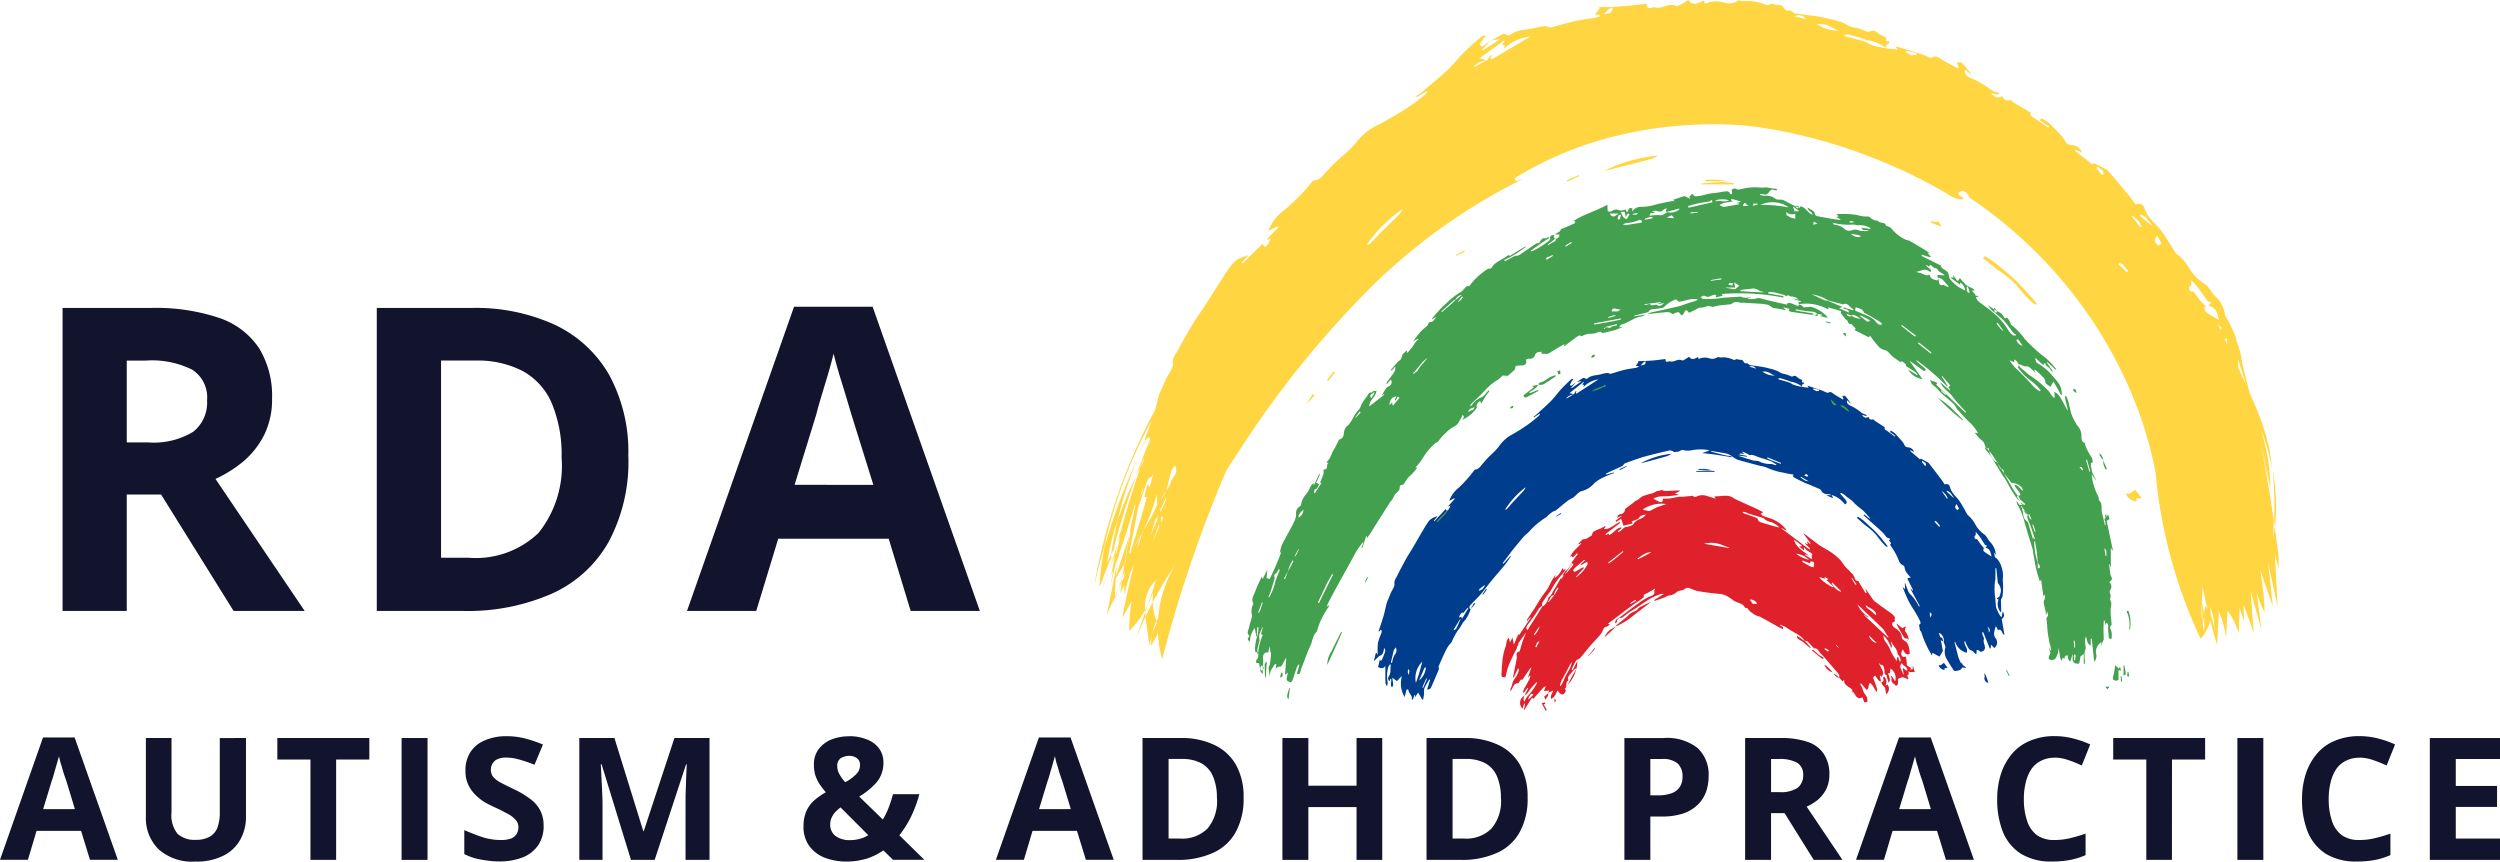
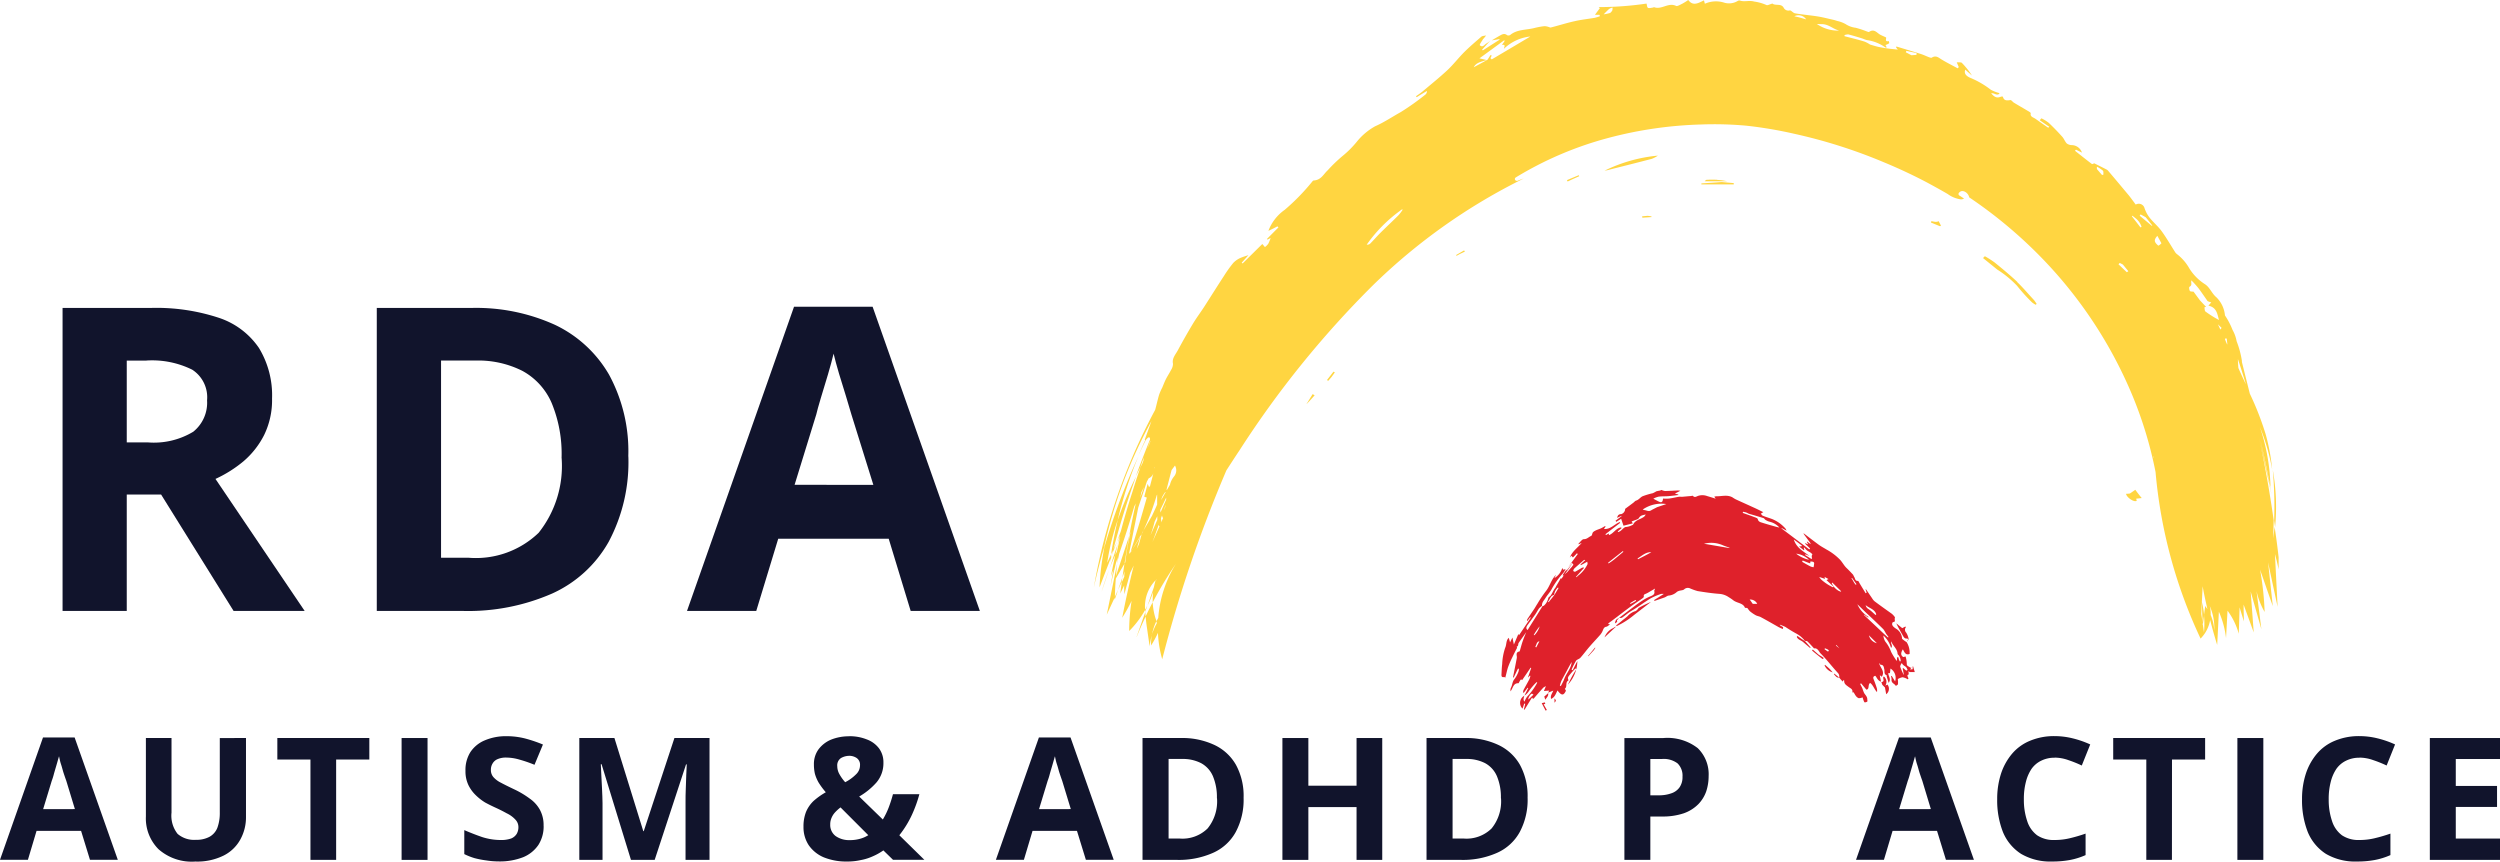
<svg xmlns="http://www.w3.org/2000/svg" width="148.004" height="51.015" viewBox="0 0 148.004 51.015">
  <defs>
    <clipPath id="clip-path">
      <rect id="Rectangle_79" data-name="Rectangle 79" width="38.39" height="21.518" fill="none" />
    </clipPath>
    <clipPath id="clip-path-2">
      <rect id="Rectangle_80" data-name="Rectangle 80" width="70.225" height="39.345" fill="none" />
    </clipPath>
    <clipPath id="clip-path-3">
      <rect id="Rectangle_81" data-name="Rectangle 81" width="25.282" height="14.027" fill="none" />
    </clipPath>
    <clipPath id="clip-path-4">
      <rect id="Rectangle_82" data-name="Rectangle 82" width="53.372" height="31.818" fill="none" />
    </clipPath>
    <clipPath id="clip-path-5">
      <rect id="Rectangle_85" data-name="Rectangle 85" width="148.004" height="51.015" fill="none" />
    </clipPath>
  </defs>
  <g id="Group_117" data-name="Group 117" transform="translate(0 0)">
    <g id="Group_108" data-name="Group 108" transform="translate(80.719 20.619)">
      <g id="Group_107" data-name="Group 107" clip-path="url(#clip-path)">
-         <path id="Path_107" data-name="Path 107" d="M101.347,34.422l-.143-.081c.052.26.095.481.12.643-.084.139-.147.24-.2.333l-.417-.227c-.011.059-.014.1-.025.158a5.89,5.89,0,0,1-.666-1.489.2.2,0,0,1-.007.063c-.007,0-.018-.007-.018-.011a.915.915,0,0,1-.048-.212c-.007-.073-.07-.158.043-.219.025-.014.011-.12-.014-.176-.081-.165-.168-.326-.26-.481-.109-.19-.24-.369-.344-.559s-.183-.38-.267-.571c-.055-.12-.1-.249-.161-.4.059.052.095.084.154.139-.011-.136-.018-.249-.025-.361a.066.066,0,0,0,.022-.007c.052.139.1.274.158.41a.529.529,0,0,0,.12.219,2.587,2.587,0,0,1,.538.758l.048-.025c-.183-.344-.361-.684-.552-1.028a.068.068,0,0,0,.022-.014l.1.12a.2.2,0,0,0,.04-.018l-.348-.7.208-.055a2.9,2.9,0,0,1-.263-.307.75.75,0,0,1-.1-.271.189.189,0,0,0-.131-.161.486.486,0,0,1-.224-.285,3.858,3.858,0,0,0-.471-.853.739.739,0,0,0-.04-.066c.084-.07.084-.07-.066-.26.091-.048.077-.106-.007-.12-.158-.029-.2-.161-.285-.256-.186-.2-.394-.376-.6-.559s-.406-.361-.611-.545a.539.539,0,0,0,.043-.048c.1.084.208.168.311.249.011-.011.022-.018.032-.029-.147-.161-.281-.333-.443-.481a4.749,4.749,0,0,1-.5-.421c-.154-.2-.387-.289-.552-.468a1.031,1.031,0,0,0-.234-.127.313.313,0,0,1-.036.043l.1.12a3.111,3.111,0,0,1,.24.278c.063.084.077.183-.063.24a1.544,1.544,0,0,0-.786-.559h-.018a.8.8,0,0,0-.2-.052.4.4,0,0,1-.4-.2c-.018-.029-.036-.073-.066-.088-.234-.1-.468-.2-.706-.3-.048-.022-.106-.032-.154-.055-.208-.1-.414-.2-.622-.308-.127-.063-.139-.084-.088-.2-.2-.036-.41-.066-.611-.12a3.589,3.589,0,0,1-.962-.292,1.5,1.5,0,0,0-.376-.1c-.461-.12-.922-.24-1.383-.376a1.727,1.727,0,0,1-.315-.2,1.471,1.471,0,0,0-.281-.15c-.315-.066-.629-.109-.944-.165l-.018.032c.04.014.081.029.12.04.253.066.5.136.754.194.12.025.253.029.38.043-.032.018-.073.052-.106.048-.3-.043-.611-.1-.914-.143-.24-.032-.481-.055-.75-.088l.435-.154a1.56,1.56,0,0,0-.2-.044,2.9,2.9,0,0,0-.922.044,1.115,1.115,0,0,1-.4-.014.275.275,0,0,0-.234.04c-.091.07-.256.052-.384.073,0-.014.007-.029.007-.044-.081-.018-.172-.07-.24-.055-.494.113-.984.231-1.471.361-.387.113-.768.253-1.145.392-.066.022-.106.1-.158.15-.007.007-.014.022-.022.022l-.614.274-.361.176c.007.018.014.032.022.052.154-.04.307-.084.481-.131-.029.032-.036.055-.059.063a4.4,4.4,0,0,0-.643.263,2,2,0,0,0-.494.329,1.421,1.421,0,0,1-.673.439c-.311.063-.4.333-.64.443a1.848,1.848,0,0,0-.351.224c-.2.158-.4.333-.6.491-.048.04-.127.04-.179.077a1.884,1.884,0,0,0-.256.2c-.052.04-.091.1-.147.136a4.452,4.452,0,0,0-1,.842c-.077.088-.176.158-.26.24-.055.055-.109.113-.161.176-.2.24-.4.481-.6.727-.022.025-.032.052-.055.077-.113.154-.227.3-.34.453-.048.066-.1.127-.147.19a.229.229,0,0,0,.048.036c.136-.154.274-.307.41-.461a.141.141,0,0,0,.032.018c-.127.183-.241.369-.384.541-.249.3-.512.6-.761.9-.219.263-.421.545-.643.808-.19.215-.4.417-.6.629-.073.077-.12.168-.011.26h.007a2.147,2.147,0,0,1-.329.654c-.186.172-.241.4-.406.571a5.046,5.046,0,0,0-.387.713c-.063.095-.154.176-.215.274a3.2,3.2,0,0,0-.208.391c-.12.256-.234.512-.344.772-.014.032.007.077.011.12a.236.236,0,0,1-.011.091c-.154.361-.3.721-.468,1.082-.025.048-.113.07-.176.106a.313.313,0,0,0-.036-.043c.059-.186.12-.369.172-.556l-.048-.014a4.442,4.442,0,0,0-.292.516,1.315,1.315,0,0,0-.018.337c-.011.113-.036.224-.055.333H70.5c-.073-.127-.15-.26-.24-.41-.066.095-.136.2-.2.3.007-.043.014-.091.025-.143l-.048-.011c-.025.084-.055.172-.088.274-.014-.007-.07-.025-.07-.029.063-.22-.183-.34-.19-.538,0-.014-.055-.052-.07-.043a.131.131,0,0,0-.066.077,3.6,3.6,0,0,1-.095.373,1.565,1.565,0,0,1-.165-1.211h-.036c-.091.1-.183.2-.253.274-.073-.055-.168-.127-.271-.208.014.15.04.3.048.443,0,.048-.044.091-.07.139A.352.352,0,0,1,68.65,37a1.607,1.607,0,0,1,.018-.215v-.139l-.052-.011c-.018.048-.036.088-.055.139a.222.222,0,0,1-.052-.271c.161-.224.091-.481.132-.709a.366.366,0,0,0-.048-.025,1.031,1.031,0,0,0-.1.161,2,2,0,0,0-.04.892.9.9,0,0,1-.014.2l-.055.011a.493.493,0,0,1-.059-.168c-.007-.26-.007-.523-.007-.783v-.219c-.127.2-.271.139-.432.077.032-.139.07-.289.113-.481.014.041.03.081.048.12a.578.578,0,0,0,.081-.1c.063-.158.127-.315.183-.471a.445.445,0,0,0-.022-.168.213.213,0,0,0-.055,0,.6.6,0,0,1-.011.113c-.032.12-.048.234-.2.3s-.24.22-.387.329c.04-.161.081-.326.12-.481H67.8c.018.025.032.052.07.113a4.152,4.152,0,0,1,.011-.713,4.079,4.079,0,0,1,.208-.589.479.479,0,0,0,0-.176.186.186,0,0,0-.052,0c-.029.032-.063.066-.091.1l-.032-.011c.106-.315.216-.629.307-.948.07-.24.113-.481.176-.721A1.954,1.954,0,0,1,68.5,31.9c.043-.106.081-.215.127-.322s.12-.219.168-.333a.434.434,0,0,0,.066-.224c-.04-.2.084-.34.161-.494.168-.34.344-.677.527-1.005.12-.219.26-.424.387-.64.22-.369.432-.747.654-1.12a5.054,5.054,0,0,1,.311-.481.768.768,0,0,1,.24-.179,1.52,1.52,0,0,1,.278-.106c-.081.1-.158.19-.234.281.014.007.022.018.036.025l.666-.721c.029.044.059.081.088.12a.692.692,0,0,0,.109-.12,1.667,1.667,0,0,0,.081-.212c-.022.011-.063.036-.1.059a.109.109,0,0,1-.025-.022c.127-.143.26-.285.387-.432a.232.232,0,0,1-.032-.036c-.1.055-.19.109-.3.165H72.1a1.663,1.663,0,0,1,.552-.776,7.6,7.6,0,0,0,.917-1.028c.018-.022.036-.055.055-.055.256-.014.333-.234.481-.376a5.357,5.357,0,0,1,.5-.53,3.482,3.482,0,0,0,.494-.545,2.225,2.225,0,0,1,.6-.556,9.445,9.445,0,0,0,.871-.53,7.621,7.621,0,0,0,.842-.651.176.176,0,0,0,.055-.136c-.12.077-.234.154-.348.231a.186.186,0,0,1-.029-.032,2.472,2.472,0,0,0,.224-.179c.281-.26.575-.516.842-.79.2-.212.376-.457.578-.677.176-.194.373-.376.571-.559.036-.032.106-.029.161-.044-.029.04-.059.077-.088.12a.016.016,0,0,0-.014.011c-.04.081-.131.212-.109.24.1.1.158-.036.231-.081a.673.673,0,0,0,.12-.1c-.095.113-.186.227-.281.34a.145.145,0,0,0,.029.025c.186-.131.376-.263.566-.4a.068.068,0,0,1-.014-.018c-.084.014-.168.032-.253.048.091-.059.179-.12.271-.176s.158-.1.249-.014a.122.122,0,0,0,.106-.011c.231-.215.548-.179.826-.26a2.447,2.447,0,0,1,.333-.07.42.42,0,0,1,.143.032c.025,0,.052.025.073.018.271-.077.538-.168.812-.234.224-.055.453-.081.681-.12.059-.014.113-.04.168-.059a.234.234,0,0,0-.014-.052h-.154l.165-.249a.283.283,0,0,1-.036-.04,9.83,9.83,0,0,0,1.616-.127c.014.059.014.136.052.158s.109,0,.172-.011c.007,0,.018-.018.025-.014.256.109.481-.186.75-.043.04.022.139-.052.2-.084s.136-.088.212-.136c.165.24.344.109.53.011l.029.127a.837.837,0,0,1,.643-.043.542.542,0,0,0,.464-.059.089.089,0,0,1,.073-.018c.158.059.315-.018.481.036a1.514,1.514,0,0,1,.424.132c.025.018.1-.025.158-.04.014,0,.032-.018.036-.014.109.091.3-.014.38.147a.175.175,0,0,0,.208.106c.052-.011.113.095.179.109.253.043.512.066.765.113.176.029.344.081.516.12a2.189,2.189,0,0,1,.428.161.765.765,0,0,0,.348.136,3.211,3.211,0,0,1,.361.127c.029.011.073.036.088.029.179-.136.267.032.384.1.052.032.109.059.19.1.029.025-.07.176.1.139,0,.025.018.07,0,.081a.409.409,0,0,1-.12.063c.014.032.029.059.043.088-.022,0-.036.011-.04.007a1.371,1.371,0,0,0-.633-.278c-.063-.014-.12-.048-.179-.066-.147-.052-.3-.1-.446-.143a.292.292,0,0,0-.131.025V18.9c.227.063.453.12.677.2a1,1,0,0,1,.186.109c.1.029.183.059.271.081.109.029.224.048.333.066s.208.029.333.04c-.025-.032-.043-.059-.063-.084a.283.283,0,0,1,.011-.029c.274.088.548.179.819.271.1.036.183.084.278.12.032.014.084.036.106.022.147-.1.231,0,.34.077.172.113.361.215.53.322.011-.014.025-.029.036-.043-.018-.048-.032-.091-.066-.179.07.007.147-.011.172.018a2.909,2.909,0,0,1,.344.468c-.073-.07-.143-.139-.227-.215-.066.179.1.271.19.315a2.794,2.794,0,0,1,.673.432,1.317,1.317,0,0,0,.3.12c-.063.127-.183-.018-.285.007.091.109.172.2.329.127a.127.127,0,0,1,.073,0c.029.143.12.15.249.127.032-.007.077.063.12.091l.471.308c.04.025.106.066.1.088-.029.131.084.15.158.2l.361.274.077.055a.231.231,0,0,0,.032-.036c-.106-.081-.212-.161-.322-.24a.925.925,0,0,1,.059-.073,1.4,1.4,0,0,1,.241.161c.165.168.315.344.464.519.063.077.088.176.15.249a.3.3,0,0,0,.168.059.382.382,0,0,1,.348.278c-.084-.043-.143-.077-.2-.106a.256.256,0,0,1-.036.036c.19.165.38.329.575.494.014.007.066-.022.081-.029.143.081.285.158.424.234a.3.3,0,0,1,.066.07c.224.292.45.586.67.878.088.109.161.231.24.348a.2.2,0,0,1,.272.063.2.2,0,0,1,.024.058,1.22,1.22,0,0,0,.168.361c.12.172.289.322.41.5.161.24.3.505.446.761a.312.312,0,0,0,.066.088,1.7,1.7,0,0,1,.421.53,1.841,1.841,0,0,0,.534.593c.161.12.231.344.38.481a1.208,1.208,0,0,1,.3.721c-.025-.036-.055-.073-.106-.139.025.127.043.227.066.326a.122.122,0,0,1,.036-.025,2.453,2.453,0,0,1,.2.234,1.742,1.742,0,0,1,.215,1.1,4.29,4.29,0,0,1-.014.962.711.711,0,0,1-.07.154.162.162,0,0,0-.022.073c0,.22.014.443.018.666,0,.014-.022.032-.032.052a.746.746,0,0,1-.132-.747l-.1-.059c.014-.018.018-.029.025-.036.043-.032.113-.055.132-.095a1.541,1.541,0,0,0,.088-.337.725.725,0,0,0-.186-.461c-.029-.3-.059-.589-.088-.874h-.052v.625a1.006,1.006,0,0,1-.029.168,3.678,3.678,0,0,0,.022,1c.014.176.018.361.048.527a.884.884,0,0,0,.1.24,1.392,1.392,0,0,0,.081.165,2.131,2.131,0,0,0,.136.19c.022-.106.048-.22.077-.361.12.212.084.376-.063.453.055.315.106.618.161.937-.179-.048-.113-.38-.387-.281-.036-.073-.066-.139-.1-.2h-.036a2.221,2.221,0,0,0-.091.4.447.447,0,0,0,.077.263.417.417,0,0,1-.044.587l-.018.014c-.055-.059-.12-.12-.2-.2,0,.088-.007.154-.011.215a.415.415,0,0,0-.055.014l-.394-.976a.275.275,0,0,1-.044,0,.629.629,0,0,0,0,.15c.025.091.109.194.088.267-.059.19.066.344.063.519a.248.248,0,0,1-.1.183c-.066.032-.165.1-.24-.011-.025-.032-.1-.036-.147-.055-.007.081-.014.161-.025.271a.8.8,0,0,1-.109-.081.524.524,0,0,0-.241-.179c-.084-.025-.143-.158-.2-.253a2.047,2.047,0,0,1-.109-.26.467.467,0,0,0-.059.014,1.322,1.322,0,0,0,.081.271.453.453,0,0,1,.07.394.97.97,0,0,1-.688-.658.286.286,0,0,1-.036.022l.032.136c.07.271.136.545.212.812a2.255,2.255,0,0,0,.161.329l.07-.12c-.1.19.106.24.227.373l-.256-.022c-.059.183-.249.172-.406.212-.025.007-.088-.036-.109-.073-.12-.194-.253-.384-.361-.586a.867.867,0,0,1-.12-.721c.032-.095-.059-.227-.091-.351.052-.227-.12-.516-.292-.527.022.052.04.109.063.165.011.029.018.081.032.084.149.017.13.164.178.262M79.493,19.762c.036-.055.07-.113.1-.172a.29.29,0,0,0,.04.018l-.043.1c.014.014.029.025.043.04.421-.271.842-.545,1.3-.842a1.466,1.466,0,0,0-.889.457c.011-.077.077-.168-.066-.143.036-.063.066-.106.1-.15l-.022-.022c-.274.224-.552.443-.835.67.12.025.19.048.241.059-.161.063-.351.088-.432.267.152-.087.305-.178.467-.28M89.76,23.6c.12.036.24.084.373.113a2.209,2.209,0,0,1,.281.029,1.418,1.418,0,0,0,.754.168c.048-.007.1.029.154.043s.088.018.127.029a.291.291,0,0,0,.018-.04,2.2,2.2,0,0,0-.34-.2c-.231-.088-.471-.158-.706-.234-.172-.055-.326-.168-.527-.12-.032.007-.077-.043-.12-.066-.1-.052-.2-.095-.3-.143a.421.421,0,0,0-.018.04l.12.088c-.106,0-.19-.007-.281-.014v.055l.435.088-.011.043c-.161-.022-.319-.043-.481-.063a.065.065,0,0,1,0,.022c.166.049.327.106.517.164m13.819,5.077c.07.081.139.161.2.24a.414.414,0,0,0-.055.014c.011.055,0,.131.036.158.147.109.3.2.453.3-.059-.224-.073-.457-.361-.523.043-.055.07-.088.1-.12a.9.9,0,0,1-.109-.036.129.129,0,0,1-.04-.048c-.1-.147-.186-.3-.289-.446a3.5,3.5,0,0,0-.234-.281c-.025.091.04.172-.066.24-.022.014-.011.113.018.154s.088.022.12.029ZM76.5,25.384a5.155,5.155,0,0,0-1.093,1.225.143.143,0,0,0,.113-.032c.113-.12.215-.26.329-.38.208-.227.424-.446.629-.673a1.359,1.359,0,0,0,.143-.208.035.035,0,0,1-.018-.014,1.13,1.13,0,0,0-.1.083ZM70.29,36.412c.073-.267.147-.53.219-.8a1.347,1.347,0,0,0-.38,1.258C70.183,36.708,70.231,36.573,70.29,36.412Zm2.615-3.728c-.136.077-.256.271-.194.329l.095-.066c.018.036.029.07.052.12.136-.219.256-.417.373-.614a.271.271,0,0,1-.043-.029c-.091.113-.186.224-.289.348a.27.27,0,0,0,0-.088Zm-4.088,2.264c-.059.24-.113.481-.172.721a.413.413,0,0,0,.055.014.309.309,0,0,0,.032-.063,1.047,1.047,0,0,1,.161-.443.376.376,0,0,0,.043-.41c-.044.066-.082.113-.125.179ZM70.6,36.064c-.088.212-.179.421-.281.663a1.119,1.119,0,0,0,.4-.779c-.043.018-.059.018-.07.029a.557.557,0,0,0-.057.088ZM90.635,18.438a1.173,1.173,0,0,0,.742.24c-.2-.059-.348-.234-.575-.24-.063,0-.125,0-.172,0Zm.534,5.256.563.208a.329.329,0,0,1,.018-.048l-.808-.337a.411.411,0,0,1-.025.052c.072.041.149.077.248.125ZM72.7,33.259c.022-.052.043-.1.07-.154l-.029-.007c-.12.2-.249.41-.376.614l.032.032c.048-.032.109-.063.132-.106a3.67,3.67,0,0,0,.166-.38Zm29.581-6.7c-.048-.091-.091-.183-.139-.278-.12.15-.113.227.032.361a.4.4,0,0,0,.1-.084ZM73.888,31.321c-.014.029-.029.059-.043.084.15.018.326-.143.369-.333-.113.077-.219.162-.332.249Zm27.088-3.979-.106-.059c-.014.014-.025.032-.04.048.091.1.186.2.278.3.018-.014.036-.025.055-.04Zm-.878-3.529c.059.07.113.143.172.215a.329.329,0,0,0,.048-.018c0-.048.011-.113-.018-.143a1.008,1.008,0,0,0-.2-.143.271.271,0,0,0-.011.088Zm1.65,1.781c-.059-.036-.113-.07-.172-.1l-.032.043c.136.127.271.253.41.376a.053.053,0,0,0,.018-.014Zm-.351.029-.095-.084-.022.018c.1.139.194.278.292.414a.168.168,0,0,1,.036-.018.659.659,0,0,0-.218-.329ZM83.65,18.032a.308.308,0,0,0,.07-.088.3.3,0,0,0,.007-.113.564.564,0,0,0-.113.052c-.059.055-.109.12-.186.2a1.491,1.491,0,0,0,.216-.052ZM93.832,19.6,94,19.584v-.066c-.113-.029-.227-.059-.34-.084l-.022.055c.049.028.1.06.184.1ZM70.7,36.7c-.066.147-.131.292-.194.439l.052.022c.077-.183.154-.361.234-.545l-.032-.014ZM93.183,24.9l.2.04c-.183-.106-.322-.19-.464-.274a.139.139,0,0,1-.025.04A3.426,3.426,0,0,0,93.183,24.9Zm-3.167-6.709c.073.022.147.043.249.077a.3.3,0,0,0-.4-.113Zm3.266,6.474c.026-.014.052-.031.077-.048-.04-.036-.073-.095-.12-.106s-.077.052-.12.088c.065.024.108.044.167.067ZM69.646,36.249c.011.04.025.084.036.12a.271.271,0,0,0,.043-.007c-.04-.091.1-.19-.059-.3a1.412,1.412,0,0,0-.017.188Zm30.9-3.405c.018.059.032.113.052.172.007-.106.147-.224-.044-.319,0,.053,0,.089,0,.148Zm3.487.874c0,.055.011.106.014.179.091-.15.07-.24-.077-.344.024.064.042.1.065.166Zm-2.959,2.11c.025.143.271.322.361.256l-.022-.077.19-.025c-.091-.127-.165-.234-.215-.3-.077.059-.127.1-.186.139Zm2.7.453a1.159,1.159,0,0,1,.025.24.258.258,0,0,0,.158.329.233.233,0,0,0,.07.014c-.052-.147-.1-.278-.154-.421-.026-.048-.053-.093-.1-.161ZM74.326,31.337c-.014-.011-.029-.018-.043-.029-.077.1-.147.208-.224.311a.3.3,0,0,1,.04.029c.036-.044.073-.088.113-.139s.079-.115.117-.171Zm-.948,1.156c.095-.106.179-.208.263-.315l-.066-.043c-.07.12-.139.24-.2.361,0,.006,0,0,.01,0Zm24.016-4.364a6.64,6.64,0,0,0,.505.611.716.716,0,0,0,.12.088l.032-.032a.9.9,0,0,0-.091-.139c-.186-.227-.361-.461-.563-.67-.241-.253-.505-.481-.765-.721a3.732,3.732,0,0,0-.333-.231c-.022.022-.04.043-.063.07l.481.424a3.526,3.526,0,0,1,.673.6Zm-12.352-4.7a.917.917,0,0,0,.2-.12,4.747,4.747,0,0,0-1.8.559l.1-.022c.506-.133,1.012-.269,1.507-.415Zm1.675.907a.11.11,0,0,1,0,.04H87.81a.161.161,0,0,1,0-.048c-.131-.011-.263-.025-.41-.036Zm.874-.073a1.742,1.742,0,0,0-.333-.059c-.12-.007-.241,0-.361,0-.025,0-.052.032-.066.055h.762Zm7.148,1.478a.2.2,0,0,1-.106.022.927.927,0,0,1-.139-.029.305.305,0,0,1-.014.052c.1.048.2.091.308.139a.165.165,0,0,1,.029-.022c-.025-.055-.055-.113-.081-.168,0,0,0,0,.011.008ZM82.594,24.072a.1.1,0,0,1-.018-.036c-.136.063-.267.12-.4.183a.206.206,0,0,0,.025.052l.186-.095Zm-3.866,2.795-.025-.048c-.091.059-.183.113-.274.172l.022.029c.029-.018.063-.04.1-.063.058-.029.113-.059.172-.088Zm5.991-1.313a.244.244,0,0,1,.007.052l.307-.022v-.029a1.025,1.025,0,0,1-.131-.018c-.073,0-.127.012-.186.019Z" transform="translate(-67.023 -17.062)" fill="#003e8d" />
-       </g>
+         </g>
    </g>
    <g id="Group_110" data-name="Group 110" transform="translate(64.673 0)">
      <g id="Group_109" data-name="Group 109" clip-path="url(#clip-path-2)">
        <path id="Path_108" data-name="Path 108" d="M124.242,35.786c-.018-.3-.04-.593-.066-.885.032.292.054.589.066.885m-.512-4.964.055.387a12.515,12.515,0,0,0-.136-3.384,24.683,24.683,0,0,1,.081,3m.446,4.079a12.941,12.941,0,0,0-.4-2.107q.078,1.564.158,3.126c-.19-.874-.376-1.752-.563-2.626.091.86.186,1.727.278,2.587q-.379-1.082-.754-2.164a17.579,17.579,0,0,1,.271,2.51,4.476,4.476,0,0,1-.481-1.236q.148,1.131.289,2.261-.319-1.12-.636-2.243c.063.808.12,1.621.183,2.429-.2-.548-.4-1.1-.6-1.65,0,.333.011.663.018.994-.088-.278-.172-.552-.256-.83-.014.523-.032,1.046-.048,1.563a4.143,4.143,0,0,0-.666-1.365l-.088,1.625a5.347,5.347,0,0,0-.424-1.563q-.049.981-.1,1.964c-.15-.481-.289-.976-.417-1.474a2.068,2.068,0,0,1-.566,1.1,29.094,29.094,0,0,1-2.666-9.86,23.862,23.862,0,0,0-1.349-4.48,26.064,26.064,0,0,0-5.531-8.339,27.077,27.077,0,0,0-4.155-3.445c-.04-.263-.414-.527-.614-.253a.11.11,0,0,0,.037.15l.006,0c.091.059.179.12.267.176a.327.327,0,0,1-.2.048,1.716,1.716,0,0,1-.765-.315c-.394-.231-.8-.453-1.2-.67q-1.246-.658-2.556-1.2a30.725,30.725,0,0,0-5.344-1.7A24.723,24.723,0,0,0,92.5,7.443a20.854,20.854,0,0,0-2.7-.073,23.891,23.891,0,0,0-5.424.779A20.757,20.757,0,0,0,78.839,10.5c-.136.084-.022.26.127.194.113-.048.227-.088.34-.127a34.744,34.744,0,0,0-8.954,6.345,57.922,57.922,0,0,0-7.875,9.747c-.263.392-.519.79-.776,1.186a77.345,77.345,0,0,0-3.8,11.183,6.756,6.756,0,0,1-.253-1.563,5.394,5.394,0,0,1-.406.746,3.029,3.029,0,0,1,.043-.625,3.913,3.913,0,0,1,.3-.7c-.011-.029-.022-.063-.032-.095.036-.07.073-.143.113-.208a7.048,7.048,0,0,1,1.057-3.223,22.447,22.447,0,0,0-1.383,2.3,4.524,4.524,0,0,1,.025-.625,5.522,5.522,0,0,1-.333.815c.127-.361.256-.731.38-1.1a3.809,3.809,0,0,1,.1-.4,2.209,2.209,0,0,0-.622,1.759,5.715,5.715,0,0,1-.944,1.247,11.231,11.231,0,0,1,.143-1.784,10.237,10.237,0,0,1-.556,1q.3-1.553.681-3.09c-.07.147-.143.292-.212.435-.113.424-.231.842-.34,1.265-.011-.172-.014-.348-.014-.523-.077.161-.154.319-.231.481.029-.224.059-.443.088-.666.052-.109.1-.22.15-.329,0-.106.011-.215.018-.322-.043.127-.088.26-.131.391.04-.278.081-.556.12-.83.018-.032.036-.066.055-.095a15.054,15.054,0,0,1,.333-1.876c-.036.106-.07.212-.106.319q.175-.961.391-1.924c-.032.063-.063.12-.095.19q-.406,1.405-.889,2.791c-.04.2-.084.4-.12.593.014-.131.029-.26.048-.391-.036.1-.07.2-.106.3q-.18.721-.34,1.443c.055-.337.12-.677.179-1.014-.052.127-.095.26-.147.387.081-.414.165-.826.256-1.236.032-.073.07-.15.1-.224.066-.3.131-.593.2-.885-.052.154-.1.307-.158.457.044-.172.084-.344.127-.516l-.176.369c.084-.212.161-.421.241-.632q.308-1.174.684-2.327.22-.721.471-1.443c.032-.066.066-.132.1-.2a1.349,1.349,0,0,0,.081-.212.878.878,0,0,1,.018-.136.434.434,0,0,1,.014-.066c-.073.2-.147.406-.219.611-.091.176-.179.361-.267.534q.4-1.1.842-2.18c0-.04-.011-.084-.011-.12a.406.406,0,0,1-.095-.007c-.043.043-.088.091-.131.136-.158.319-.315.643-.464.969.136-.319.274-.633.421-.944l-.036-.011c.132-.373.271-.742.4-1.116A27.864,27.864,0,0,0,54.464,32.4q-.345,1.185-.614,2.392a34.53,34.53,0,0,1,3.635-10.53c.081-.292.143-.593.231-.889a3.247,3.247,0,0,1,.186-.424c.073-.172.139-.348.224-.516s.208-.351.3-.534a.687.687,0,0,0,.113-.361c-.07-.319.147-.545.281-.79q.438-.817.917-1.613c.212-.348.461-.677.681-1.021.384-.6.761-1.2,1.145-1.788a7.365,7.365,0,0,1,.545-.761,1.329,1.329,0,0,1,.417-.292,3.979,3.979,0,0,1,.481-.165c-.136.154-.271.3-.4.446l.055.043c.391-.387.786-.776,1.166-1.152.055.066.106.12.154.183a.9.9,0,0,0,.2-.2,2.324,2.324,0,0,0,.139-.34l-.179.095-.043-.032c.227-.231.457-.461.684-.688-.022-.022-.036-.04-.059-.063-.168.088-.337.176-.523.26h-.011a2.666,2.666,0,0,1,.962-1.236,12.669,12.669,0,0,0,1.613-1.65c.025-.032.063-.084.1-.088.446-.025.582-.373.83-.6a8.9,8.9,0,0,1,.881-.849,5.827,5.827,0,0,0,.863-.867,3.705,3.705,0,0,1,1.064-.892c.545-.24,1.017-.563,1.521-.842A14.726,14.726,0,0,0,73.48,5.6a.251.251,0,0,0,.091-.215c-.2.12-.406.24-.6.369-.014-.018-.032-.036-.048-.055.131-.095.271-.183.391-.285.494-.417,1-.822,1.471-1.261.361-.34.658-.731,1.01-1.082.315-.311.654-.6,1-.9.066-.052.19-.048.285-.073-.052.063-.1.127-.154.19-.007.007-.018.007-.022.014-.073.131-.24.344-.194.38.172.161.274-.059.406-.12A1.518,1.518,0,0,0,77.33,2.4c-.168.183-.329.361-.494.545a.456.456,0,0,0,.048.036c.333-.212.663-.424.994-.633l-.022-.032c-.147.025-.3.052-.443.073.158-.095.315-.19.471-.278.139-.077.274-.161.439-.025a.208.208,0,0,0,.179-.014c.41-.344.962-.289,1.443-.417a4.395,4.395,0,0,1,.586-.106.8.8,0,0,1,.249.048c.04.011.091.04.12.032.481-.12.944-.271,1.423-.376.391-.091.8-.131,1.193-.2a2.341,2.341,0,0,0,.3-.095C83.8.933,83.8.905,83.787.877H83.52c.095-.131.194-.263.289-.394a.576.576,0,0,0-.07-.063A19.435,19.435,0,0,0,86.573.212c.029.095.025.219.088.253s.2-.007.3-.018c.018,0,.04-.025.052-.025.446.179.849-.3,1.313-.07.07.032.241-.073.361-.131A3.635,3.635,0,0,0,89.043,0c.285.387.6.179.93.022.018.073.032.12.055.2a1.591,1.591,0,0,1,1.127-.07.988.988,0,0,0,.808-.091A.182.182,0,0,1,92.1.032c.267.095.545-.025.842.059A2.719,2.719,0,0,1,93.678.3c.052.029.183-.04.274-.066.025-.007.063-.029.07-.025.186.15.512-.022.666.24a.31.31,0,0,0,.361.168c.084-.018.2.154.315.172.443.077.892.113,1.338.183.3.048.6.127.9.194a2.085,2.085,0,0,1,.253.073,1.8,1.8,0,0,1,.5.186,1.383,1.383,0,0,0,.6.219,5.614,5.614,0,0,1,.636.208c.052.014.131.059.154.04.311-.212.464.055.666.165.1.052.2.091.34.158.048.04-.12.278.172.219,0,.048.032.113.007.132a.881.881,0,0,1-.212.1c.025.048.052.091.077.139-.036.007-.066.018-.07.011a2.462,2.462,0,0,0-1.109-.443c-.106-.025-.2-.077-.311-.109-.26-.081-.519-.158-.783-.227a.67.67,0,0,0-.227.04v.066c.4.106.8.2,1.189.322a1.727,1.727,0,0,1,.322.172c.176.052.326.1.481.136.194.04.387.073.586.1s.361.04.578.063a1.422,1.422,0,0,1-.106-.136.179.179,0,0,0,.018-.048c.481.147.962.289,1.433.439.168.052.322.127.481.19.059.022.15.055.183.032.26-.161.406.007.6.12.3.183.622.34.933.512.022-.022.043-.048.066-.073-.032-.073-.063-.147-.12-.281.12.007.256-.014.3.029a4.81,4.81,0,0,1,.6.75c-.127-.109-.256-.224-.394-.348-.12.289.168.435.329.5a5.24,5.24,0,0,1,1.181.691,2.3,2.3,0,0,0,.516.2c-.109.208-.319-.032-.494.011.154.176.3.322.575.2a.227.227,0,0,1,.12,0c.052.231.215.24.439.2.055-.011.132.1.2.147.274.168.556.326.83.491.07.04.186.106.179.143-.048.212.154.24.278.329.208.143.414.292.622.435.043.032.091.063.136.091l.059-.055c-.19-.127-.376-.256-.563-.387.032-.036.066-.077.1-.113a2.361,2.361,0,0,1,.424.26c.285.267.552.545.812.835.106.12.154.278.263.391a.5.5,0,0,0,.3.1.648.648,0,0,1,.6.443c-.147-.073-.249-.12-.351-.172-.022.022-.043.04-.063.063.333.263.666.53,1.005.786.022.018.113-.036.136-.043.253.127.5.249.746.376a.408.408,0,0,1,.113.109c.4.468.786.933,1.177,1.4.147.183.281.373.421.559a.352.352,0,0,1,.482.12.365.365,0,0,1,.034.077,1.937,1.937,0,0,0,.3.571c.219.278.509.519.713.8.285.391.523.808.783,1.215a.474.474,0,0,0,.12.143,2.786,2.786,0,0,1,.735.842,2.948,2.948,0,0,0,.94.951c.281.186.4.548.666.768a1.716,1.716,0,0,1,.509,1.075,4.272,4.272,0,0,1,.45.86,2.088,2.088,0,0,1,.24.666,5.5,5.5,0,0,1,.322,1.222l-.022-.043q.24.961.481,1.924a17.47,17.47,0,0,1,.933,2.385,11.862,11.862,0,0,1,.391,2.11,12.27,12.27,0,0,0-.735-2.538,11.819,11.819,0,0,1,.636,3.607q-.269-1.421-.6-2.827.352,1.618.663,3.247-.411-1.86-.819-3.728c.384,1.734.7,3.487.944,5.238-.007.361-.018.721-.029,1.082.032-.227.063-.457.084-.688.188,1.219.32,2.452.415,3.68ZM57.841,29.6c.088-.154.176-.308.263-.457l-.025-.011a2.208,2.208,0,0,0-.165.256A1.225,1.225,0,0,0,57.841,29.6Zm-.4-1.818c.011-.04.022-.084.032-.12H57.46c0,.007,0,.011-.007.014,0,.034,0,.07-.007.107Zm-.435-1.193c.063-.139.127-.274.179-.414a.3.3,0,0,0,.011-.081c-.065.166-.127.331-.19.5Zm-.41,2.9c.073-.219.15-.435.227-.654-.052.1-.1.2-.154.3-.025.117-.047.237-.073.357Zm.713,1.021c.1-.212.2-.424.292-.64v-.589a.129.129,0,0,1-.022.029,14.755,14.755,0,0,1-.783,2.081c-.029.055-.059.106-.091.158a.469.469,0,0,1-.014.059c-.025.052-.055.1-.081.15.01-.029.018-.058.025-.088-.158.274-.315.548-.481.822-.04.059-.084.12-.127.176q.51-1.6.962-3.212c-.052-.014-.1-.032-.15-.052.059-.224.12-.461.2-.761.04.095.055.127.081.194.022-.022.036-.04.059-.059.07-.271.143-.541.212-.812a.481.481,0,0,1-.292.351c-.036.07-.073.136-.109.2-.168.512-.34,1.025-.509,1.54L55.933,32.8c.032-.043.07-.088.1-.136-.011.032-.022.066-.032.095.055-.091.106-.183.158-.271a7.5,7.5,0,0,0,.45-.735c-.073.249-.147.5-.219.754.043-.1.091-.2.136-.3.055-.2.109-.4.165-.6.036-.07.073-.143.106-.215.177-.293.345-.587.517-.883Zm-.109,1.2c.136-.311.274-.622.41-.937v-.212c-.055.106-.106.215-.158.326-.073.285-.158.557-.253.829Zm.361,2.582a.079.079,0,0,1-.022.018c-.006.029-.011.058-.014.088a.876.876,0,0,1,.034-.1Zm.183-3.149a.065.065,0,0,1-.022,0l-.032-.066c-.12.34-.24.677-.369,1.014.139-.305.279-.623.422-.942Zm.208-.468a.455.455,0,0,1-.063-.161c-.018.055-.04.109-.059.165,0,.048.007.091.011.136a.591.591,0,0,1,0,.113c.034-.078.069-.162.109-.247Zm.158-.79c-.036.106-.073.208-.109.311a.9.9,0,0,0,.108-.305Zm.025-.424c-.113.24-.231.481-.348.721,0,.055.007.106.011.161.113-.256.224-.512.337-.768Zm.527-1.906c-.073.095-.131.172-.208.278-.1.387-.2.772-.3,1.159l.029.007c.059-.1.12-.2.176-.3a1.206,1.206,0,0,1,.234-.481.567.567,0,0,0,.067-.649ZM72.132,12.414l-.032-.022c-.052.036-.1.07-.179.131a8.6,8.6,0,0,0-1.913,1.96.259.259,0,0,0,.2-.055c.2-.2.38-.41.578-.611.361-.361.738-.709,1.1-1.071a2.492,2.492,0,0,0,.247-.326ZM79.685,2.162a2.643,2.643,0,0,0-1.555.727c.018-.12.131-.267-.12-.231.07-.091.12-.165.168-.24l-.036-.032q-.721.532-1.46,1.068c.2.048.333.077.417.1-.281.1-.611.136-.754.428.263-.143.527-.285.815-.446l.179-.278.07.032-.077.154c.025.022.052.048.077.073.734-.433,1.473-.872,2.274-1.348ZM84.561.446a.672.672,0,0,0-.2.084c-.1.084-.194.186-.326.319a2.246,2.246,0,0,0,.387-.084.54.54,0,0,0,.12-.136A.434.434,0,0,0,84.56.453Zm11.463.7a.546.546,0,0,0-.7-.183c.088.018.154.036.26.059Zm1.935.658c-.351-.091-.6-.369-1-.376-.109,0-.215-.007-.3-.007a2.189,2.189,0,0,0,1.3.391Zm4.6,1.338-.6-.131c-.011.029-.025.059-.036.084.1.052.2.106.333.176l.3-.022Zm11.063,7.187c-.007-.077.014-.183-.032-.227a2.03,2.03,0,0,0-.351-.234.476.476,0,0,0,0,.143c.1.12.2.231.3.348.028-.006.054-.012.081-.02Zm1.474,5.724-.322-.392c-.063-.032-.12-.066-.186-.095-.022.025-.048.052-.073.081l.491.468.084-.053Zm.783-2.623a1.029,1.029,0,0,0-.373-.523c-.055-.044-.109-.091-.168-.136l-.032.032c.168.22.34.439.509.659a.588.588,0,0,0,.058-.024Zm.636-.081c-.12-.154-.24-.307-.392-.491-.1-.055-.2-.109-.3-.165-.018.025-.036.048-.055.077l.721.6.022-.014Zm.088,13.76-.011-.1h-.011a.452.452,0,0,0,.014.107Zm.453-12.707c-.077-.143-.158-.289-.241-.439-.215.24-.2.361.059.582a.6.6,0,0,0,.174-.135Zm2.718,21.639c-.1-.443-.2-.885-.278-1.335-.025.545-.055,1.089-.081,1.635.025.179.055.361.081.541V37a.161.161,0,0,0,.007-.048c.025.165.048.329.073.491a5.61,5.61,0,0,0,0-1.025c.022-.183.048-.361.073-.548.038.064.081.121.117.177Zm.127-.22a1.876,1.876,0,0,1,.07.589,2.643,2.643,0,0,1,.212.94,3.194,3.194,0,0,0-.287-1.52Zm.559-16.891c-.1-.351-.131-.727-.622-.835.077-.088.12-.139.168-.194a1.346,1.346,0,0,1-.194-.063.177.177,0,0,1-.066-.073c-.168-.24-.329-.481-.505-.713a6.084,6.084,0,0,0-.41-.453c-.043.147.07.278-.113.38-.04.022-.018.183.025.249.032.04.161.032.216.04.12.165.24.326.38.516.12.127.24.256.361.38-.032.011-.066.018-.1.029.022.084.007.212.066.253a6.744,6.744,0,0,0,.785.494Zm.158.481L120.4,19.2c.048.106.1.208.143.311Zm.194-.351a.264.264,0,0,1-.014-.04.23.23,0,0,0,.007.04Zm.147,1.323c-.011-.113-.025-.227-.036-.34h-.1V20.1a2.835,2.835,0,0,0,.125.29Zm1.089,2.334c-.15-.491-.3-.973-.464-1.46a5.224,5.224,0,0,0,.029.53c.137.32.284.626.429.938ZM119.5,36.879a.515.515,0,0,0,.011.073c.022-.176.048-.361.073-.53a5.472,5.472,0,0,0-.132-.776q.014.626.042,1.241Zm-3.983-7.889c-.139.1-.227.161-.329.227-.084.011-.154.014-.227.018.043.227.481.516.633.414-.011-.04-.022-.084-.032-.127.1-.011.179-.018.329-.036-.168-.2-.295-.374-.379-.487ZM67.654,22.5c.025.014.049.031.073.048.063-.07.12-.139.194-.224.073-.1.136-.186.2-.278L68.042,22Zm-1.2,1.408V23.9c0-.007-.016.02-.012.02Zm0,0h.007c.168-.172.319-.337.464-.505-.04-.022-.077-.048-.12-.07-.121.2-.239.39-.36.584Zm42.073-7.215c-.424-.4-.885-.779-1.342-1.152a6.284,6.284,0,0,0-.582-.373l-.109.109.842.681a6.178,6.178,0,0,1,1.174.962,10.047,10.047,0,0,0,.885.98,1.2,1.2,0,0,0,.219.143c.022-.018.036-.036.055-.052a2.642,2.642,0,0,0-.158-.227c-.329-.351-.637-.724-.992-1.064ZM84.253,10.076c.889-.227,1.763-.443,2.633-.673a1.751,1.751,0,0,0,.361-.19,9.008,9.008,0,0,0-3.16.892Zm5.567.776v.063h1.917V10.84c-.227-.018-.457-.04-.713-.063-.422.034-.818.055-1.212.082Zm.948-.208a6.1,6.1,0,0,0-.629,0c-.048,0-.091.055-.12.088H91.35a3.272,3.272,0,0,0-.592-.081Zm13.1,2.454a.432.432,0,0,1-.19.036,2.058,2.058,0,0,1-.241-.043c-.007.029-.018.055-.025.084l.538.219a.544.544,0,0,0,.055-.036l-.143-.271c-.01.011-.006.011,0,.018ZM81.86,10.665c.014.025.029.055.044.081.1-.048.2-.095.326-.154l.361-.161c-.011-.018-.022-.04-.032-.059ZM75.295,15.1c.011.014.025.029.036.043.055-.029.109-.059.179-.1.113-.055.212-.1.311-.15-.017-.023-.034-.046-.048-.07Zm11.017-2.3c.007.029.007.059.014.088.176-.011.361-.025.538-.036v-.043c-.07-.011-.139-.022-.231-.032-.136.013-.233.024-.332.031ZM57.347,35.633c-.15.285-.292.57-.428.86.018.215.043.428.073.632l.165,1.141a3.783,3.783,0,0,1,.139-.7,3.1,3.1,0,0,1,.263-.8,3.851,3.851,0,0,1-.224-1.128ZM56.392,37.7q.247-.61.527-1.2c-.007-.091-.014-.183-.014-.271-.183.5-.349.988-.523,1.479Zm-.721-4.337c.084-.556.179-1.105.281-1.653l-.79,2.392c.022-.249.043-.5.073-.747q-.308,1.521-.618,3.036c.161-.344.319-.691.481-1.039q.011-.548.055-1.1ZM56.89,36.1v.131c.043-.131.091-.263.136-.394-.041.087-.089.174-.136.263m-1.6-1.181c.073-.154.143-.311.212-.464.011-.088.025-.172.036-.26-.084.239-.165.48-.249.721Zm-.369-2.071c.1-.263.2-.523.3-.786-.073.161-.147.322-.224.481-.025.1-.051.2-.077.3Zm-.15.842c.109-.281.224-.556.351-.83.048-.215.1-.435.15-.651-.17.491-.333.984-.5,1.478Zm0,0c-.172.443-.326.892-.457,1.346.153-.452.3-.9.457-1.348Zm-.127-.369a14.256,14.256,0,0,1,.618-2.525A24.173,24.173,0,0,1,56.5,27a38.384,38.384,0,0,0-2.026,5.411,16.251,16.251,0,0,0-.285,2.363c.219-.575.439-1.145.659-1.72l.032-.24c-.078.16-.155.329-.236.505Zm.443,2.184c.07-.194.136-.391.2-.586-.066.147-.136.292-.2.439a1.353,1.353,0,0,0,0,.141Zm-.267-2.257c.032-.131.066-.263.1-.4l-.077.19c-.008.072-.019.137-.026.207Zm.063-.446c.04-.088.077-.172.12-.256q.575-2.206,1.353-4.346a21.725,21.725,0,0,0-1.089,2.59q-.236,1-.391,2.009Z" transform="translate(-53.769 0)" fill="#ffd541" />
      </g>
    </g>
    <g id="Group_112" data-name="Group 112" transform="translate(88.21 28.109)">
      <g id="Group_111" data-name="Group 111" clip-path="url(#clip-path-3)">
        <path id="Path_109" data-name="Path 109" d="M77.862,28.7l.22-.267.043.032c-.172.249-.344.494-.519.742l-.063-.043c.1-.15.207-.3.319-.464m-.772,1.254a.439.439,0,0,0,.048.025c.12-.2.234-.4.351-.6l-.055-.032c-.084.15-.172.3-.267.461-.026.06-.053.1-.076.148Zm1.225-1.478c-.113.084-.263.12-.212.319.011.029-.025.084-.052.113-.055.059-.132.1-.165.168-.025.052.007.127.018.208.1-.161.2-.319.311-.481.06-.107.159-.182.1-.327Zm.292-.179a.6.6,0,0,0,.007-.147c-.029.014-.073.022-.091.052-.059.077-.052.139.018.172.031-.029.06-.051.069-.077Zm-2.345,2.85c-.256.417-.519.83-.786,1.258a.685.685,0,0,1-.055.063c-.084.2-.165.391-.234.586s-.12.4-.179.6c-.007.011-.018.032-.029.032-.143.025-.176.113-.154.253a.4.4,0,0,1,0,.161c-.07.373-.147.742-.219,1.116l.04.011c.084-.176.172-.361.256-.53.018.007.036.011.052.018a.636.636,0,0,1-.025.165,1.7,1.7,0,0,1-.231.432c-.139.154-.127.361-.215.519a.434.434,0,0,0-.029.095v.12c.158-.179.154-.5.481-.481.136-.249.136-.249.212-.186.168-.249.337-.491.5-.735.011.007.025.011.036.018-.066.186-.127.373-.2.575l.12-.12c.011,0,.022.011.032.014a1.09,1.09,0,0,1-.059.194c-.113.215-.234.424-.348.64a.453.453,0,0,0-.025.15c.011,0,.025.011.04.014.077-.1.15-.2.227-.3a.194.194,0,0,0,.036.025c-.077.147-.15.3-.224.443a.884.884,0,0,0,.256-.253,3.645,3.645,0,0,1,.464-.545l.04.029a3.809,3.809,0,0,1-.516.742,1.015,1.015,0,0,0-.241.387c-.106-.131-.025-.24-.018-.348a.481.481,0,0,0-.179.657.486.486,0,0,0,.081.1c.036-.1.07-.2.1-.3a.478.478,0,0,0,.059.018l-.077.329.036.022c.147-.24.292-.481.446-.727.066.131.1.059.147.007.172-.2.34-.391.516-.586a.709.709,0,0,1,.158-.091c-.048.113-.077.186-.12.285l.315-.022c-.029.055-.052.088-.07.12h.011c.106-.043.2-.081.3-.12-.052.15-.186.289-.131.491.227-.095.281-.315.38-.5.24.319.361.311.5.018-.025-.055-.066-.12-.063-.12.158-.12.011-.376.2-.481a.05.05,0,0,0,.007-.048c-.07-.127.022-.219.084-.3a4.8,4.8,0,0,1,.34-.376c.017.014.032.029.048.044-.084.143-.176.285-.256.432s-.154.3-.249.491a2.111,2.111,0,0,0,.566-1.4c-.1.186-.186.361-.274.545l-.07-.036a4.187,4.187,0,0,1,.26-.519c.055-.084.19-.106.26-.183.179-.2.337-.417.512-.622.215-.253.45-.494.67-.747a.931.931,0,0,0,.15-.256c.043-.106.077-.194.208-.215.073-.014.136-.084.2-.127a.142.142,0,0,0-.011-.029h-.1a.888.888,0,0,1,.2-.168c.4-.3.794-.611,1.2-.907.219-.161.443-.3.663-.461.029-.018.07-.066.066-.091-.022-.109.036-.139.12-.168a1.579,1.579,0,0,0,.234-.127c.091-.052.183-.106.315-.183-.029.084-.055.12-.052.143.048.176-.048.24-.183.3a2.761,2.761,0,0,0-.471.24c-.2.127-.4.274-.593.421-.285.212-.566.432-.853.647l.007-.007c.07-.007.143.007.19-.022.19-.127.361-.289.563-.406.387-.227.75-.509,1.141-.742a3.876,3.876,0,0,1,.6-.253.54.54,0,0,1,.165,0c-.212.136-.392.249-.575.361a.411.411,0,0,1,.025.052l.6-.208c.084-.032.161-.106.24-.109a.82.82,0,0,0,.491-.224.531.531,0,0,1,.15-.063c.091-.025.208-.022.274-.081a.317.317,0,0,1,.348-.059,3.129,3.129,0,0,0,.45.161c.435.07.874.136,1.323.168a1.125,1.125,0,0,1,.519.194,2.522,2.522,0,0,1,.26.176c.227.186.589.154.7.453.077.007.127,0,.15.022a1.591,1.591,0,0,0,.136.176,2.21,2.21,0,0,0,.348.24c.1.055.22.063.315.12.348.186.688.384,1.032.578.081.044.165.077.253.12.1-.176-.12-.127-.176-.26a3.031,3.031,0,0,1,.337.136q.339.229.7.424a1.6,1.6,0,0,1,.453.4c.052.011.12,0,.147.029.12.113.231.24.344.361.018.018.04.059.055.055.219-.032.278.194.384.3.361.361.666.768,1.01,1.141a.311.311,0,0,1,.091.281v.011c.073.084.139.161.208.234.007-.014.022-.052.04-.088.022.014.052.025.048.032-.014.2.131.271.256.369.1.081.271.127.224.326.032,0,.07-.014.077,0,.052.07.084.15.136.212a.355.355,0,0,0,.168.131A.539.539,0,0,0,95.3,36.4c.022.07.04.131.063.19.014.04.04.106.063.106a.237.237,0,0,0,.154-.048c.018-.018,0-.088,0-.131,0-.158-.113-.253-.186-.369a2.107,2.107,0,0,1-.1-.267c-.04-.095-.091-.183-.136-.274.018-.011.036-.025.055-.036.1.12.2.24.315.376.2-.036.066-.292.22-.4.183.127.241.376.406.541a.535.535,0,0,0-.011-.231c-.055-.179-.12-.361-.19-.534-.048-.12,0-.172.1-.2.1.109.136.285.34.348-.029-.147-.052-.26-.073-.38.052.036.091.07.12.091.208-.329-.109-.541-.161-.815.04.032.07.106.1.106.183,0,.179.165.208.271s-.04.281.139.348c.011,0,0,.063.011.091.029.109.066.22.109.361.165-.24-.025-.4-.025-.578h.1c.014-.095.022-.179.032-.271a.651.651,0,0,1,.271.761c-.077-.127-.139-.231-.2-.329l-.04.022a.633.633,0,0,1,.032.2c-.025.215.19.24.253.376.043-.032.12-.066.127-.106a1.385,1.385,0,0,0-.011-.3.816.816,0,0,1,.285-.109.861.861,0,0,1,.3.12c.139-.036-.136-.24.063-.285,0-.063-.011-.12-.014-.183a.1.1,0,0,1,.025-.007.454.454,0,0,0,.036.048h.311c-.036-.12-.07-.231-.1-.34a.1.1,0,0,1-.025.007v.165l-.147.018c.029-.048.052-.081.073-.113-.025,0-.066.007-.081-.007-.066-.073-.2-.063-.194-.231a1.614,1.614,0,0,0-.07-.421c-.073.014-.12.043-.143.029-.147-.091-.154-.24-.018-.453.091.161.154.369.4.274V33.7a1.174,1.174,0,0,0-.179-.57s0,.007-.007,0c-.063-.043-.12-.081-.168-.12s-.095-.063-.095-.1a.722.722,0,0,0-.361-.578c-.212-.139-.263-.24-.2-.369l.139-.059c-.007-.073-.011-.113-.011-.154s.022-.081.007-.1a1.015,1.015,0,0,0-.183-.2c-.337-.24-.677-.481-1.01-.731a.694.694,0,0,1-.15-.179L95.5,30l-.022.011c.022.066.043.127.063.194a.648.648,0,0,1-.059.032c-.113-.19-.231-.376-.344-.566-.036-.059-.081-.168-.113-.165-.168.014-.158-.139-.215-.227-.032-.048-.048-.109-.084-.154-.113-.12-.227-.24-.351-.361-.165-.147-.26-.351-.41-.512a3.338,3.338,0,0,0-.794-.6c-.154-.095-.311-.176-.457-.281-.3-.22-.6-.45-.892-.677l-.018.018.424.578c-.011.007-.018.018-.029.025-.059-.048-.12-.095-.179-.139a.079.079,0,0,0-.018.022c.022.04.048.084.084.147-.077-.029-.132-.048-.183-.07a.076.076,0,0,1-.011.025l.3.285c-.014.022-.029.04-.043.059L90.5,26.4l.011-.022c.088.048.176.091.292.158a.983.983,0,0,0-.066-.127,2.139,2.139,0,0,0-.794-.566c-.179-.066-.369-.12-.548-.194-.048-.018-.077-.081-.12-.12.048-.029.095-.063.143-.091.014-.007.032,0,.007,0-.172-.084-.361-.183-.566-.274-.351-.161-.706-.319-1.057-.481a1.569,1.569,0,0,1-.2-.12c-.311-.176-.64-.059-.962-.066a1.007,1.007,0,0,0-.12.022c.025.032.04.059.084.12-.2-.063-.361-.113-.512-.158a.813.813,0,0,0-.534-.007c-.088.032-.2.12-.3,0-.014-.018-.073,0-.109.007-.183.014-.361.032-.552.048a1.049,1.049,0,0,0-.15-.007c-.2.032-.4.084-.6.109a2.259,2.259,0,0,1-.361,0c-.014.212-.088.26-.24.183-.1-.048-.2-.1-.333-.176a1.26,1.26,0,0,1,.319-.12c.19-.025.384-.014.575-.029s.387-.043.582-.066V24.39c-.055-.011-.106-.025-.2-.052l.326-.168a1.409,1.409,0,0,0-.143-.018c-.256.011-.512.029-.768.032a.631.631,0,0,1-.208-.063.5.5,0,0,1-.1.04,2.06,2.06,0,0,0-.208.043,2.164,2.164,0,0,1-.2.109,4.347,4.347,0,0,0-.614.183c-.132.063-.224.212-.38.256-.07.022-.12.1-.186.143-.15.113-.3.224-.453.337-.014.014-.014.055-.018.081a.331.331,0,0,1-.227.24c-.136,0-.208.066-.24.22.088-.04.176-.084.26-.12,0,.007.007.011.007.018l-.361.274.043.066c.106-.07.215-.136.289-.183.048.143.095.285.139.41L81.7,26.1c-.022-.032-.04-.059-.073-.113.12-.048.234-.084.344-.131a.207.207,0,0,0,.095-.081c.084-.147.219-.161.4-.2a.963.963,0,0,1-.088.12c-.212.176-.53.186-.663.481-.007.014-.036.022-.055.029a1.055,1.055,0,0,1-.361.109c-.113,0-.224.161-.337.24a.583.583,0,0,1-.139.063.2.2,0,0,0-.014-.043c.073-.066.15-.127.224-.194a.24.24,0,0,0-.029-.04c-.3.036-.443.361-.721.457a.423.423,0,0,0-.007-.1l-.168.095-.029-.052q.433-.335.871-.67c-.007-.018-.014-.032-.022-.048-.315.12-.556.446-.937.41.032-.055.063-.095.091-.136l-.022-.04c-.084.048-.165.1-.249.139-.113.052-.231.081-.337.139-.066.032-.147.084-.165.15-.04.127-.025.136-.113.176-.127.063-.219.179-.4.176-.1,0-.2.161-.307.253a.424.424,0,0,0,0,.055l.186-.091c-.24.292-.566.5-.706.874.032-.036.066-.077.091-.109.04.043.073.081.091.1.091-.088.168-.168.24-.249.016.017.031.032.048.048-.231.315-.461.625-.691.94.011.011.025.018.036.029q.17-.209.333-.424c.081.088.077.106,0,.186-.1.1-.183.2-.274.307a.572.572,0,0,1-.066.066,1.993,1.993,0,0,0-.161.158,2.7,2.7,0,0,0-.161.24c-.043.07-.084.147-.12.219a.575.575,0,0,1-.055.095c-.07.081-.154.154-.215.24-.081.12-.136.256-.212.376-.043.07-.154.12-.161.183a.82.82,0,0,1-.24.424c-.022.029-.073.036-.109.052a1.556,1.556,0,0,1-.077.138Zm.994-1.247.048.025c-.081.131-.161.267-.24.4-.12.161-.241.3-.351.446a.231.231,0,0,0-.036-.032c.12-.131.136-.361.361-.4a.717.717,0,0,1,.222-.439Zm18.12,1.621.011-.018c.081.055.161.113.24.172a.186.186,0,0,1,.029-.032,1.641,1.641,0,0,1-.663-.754l.446.435c.091.088.186.172.278.26.278.263.552.523.819.79a1.667,1.667,0,0,1,.143.24c.048.073.106.139.158.212a.106.106,0,0,0-.029.032c-.088-.077-.172-.154-.26-.234-.4-.38-.783-.742-1.17-1.1Zm2.18,2.732a.271.271,0,0,1-.043.029.892.892,0,0,1-.066-.131c-.014-.04-.014-.088-.029-.12-.007-.011-.066-.007-.07,0a.668.668,0,0,0-.011.12.161.161,0,0,1-.018.091,4.19,4.19,0,0,1-.329-.534,2.044,2.044,0,0,0-.337-.6.763.763,0,0,1-.12-.369,1.575,1.575,0,0,1,.453.735c.127-.131-.036-.24.011-.387.106.285.373.443.376.754a.571.571,0,0,1,.185.412ZM89.44,25.793c.044.011.07.081.113.1a.777.777,0,0,0,.241.109,1.138,1.138,0,0,1,.582.344,1.855,1.855,0,0,1-.212-.048c-.274-.077-.545-.154-.819-.24-.106-.032-.212-.059-.249-.208-.014-.059-.127-.095-.2-.12-.227-.088-.457-.165-.688-.249a.584.584,0,0,1,.014-.066,1.466,1.466,0,0,1,.176.036,1.164,1.164,0,0,1,.161.077c.317.09.606.176.884.263ZM78.6,28.54l.022.036c.12-.066.24-.127.38-.208.007.066.032.127.011.158a1.9,1.9,0,0,1-.464.6,1.323,1.323,0,0,0-.183.165l-.029-.029c.154-.172.311-.348.468-.519l-.022-.036a.489.489,0,0,0-.1.025c-.131.077-.26.158-.391.227a.111.111,0,0,1-.106-.029.129.129,0,0,1,.007-.12c.2-.186.41-.361.618-.545.007-.007.029,0,.073.011-.073.066-.127.12-.183.168a1.2,1.2,0,0,0-.1.095Zm4.188-3.215c-.147.1-.278,0-.417-.014a.359.359,0,0,1-.084-.032,1.948,1.948,0,0,1,1.394-.322l-.548.186c-.125.07-.239.118-.343.183Zm9.5,2.7a1.1,1.1,0,0,0,.022.154.24.24,0,0,0-.04.029c-.12-.077-.249-.154-.373-.234l.022-.043.241.1c-.361-.274-.776-.481-.933-.976.165.12.326.24.481.361a.264.264,0,0,0-.014.04l-.154.011c.1.077.19.15.281.22l.029-.022-.032-.12.025-.022c.055.059.106.127.165.179a2.111,2.111,0,0,0,.2.12c.043.029.081.07.12.1-.01.055-.036.081-.036.1m-4.872-.481a.026.026,0,0,1-.007.022c-.5-.084-1-.172-1.5-.256a1.707,1.707,0,0,1,1.152.106Zm5.011.933a1.168,1.168,0,0,1-.032.224.745.745,0,0,1-.183-.048c-.168-.084-.329-.179-.494-.274l.032-.077c.147.059.3.12.443.172a.853.853,0,0,1,.022-.12c.1.022.214,0,.218.131Zm.3.8c.139.043.234.077.344.113-.007-.025-.011-.055-.025-.12.081.048.143.081.234.131l-.12.059c.143.136.278.263.417.391a.24.24,0,0,0-.029.04,2.853,2.853,0,0,1-.721-.481c-.032-.036-.047-.066-.094-.124Zm-15.3,6.452a.376.376,0,0,0-.052-.018,2.485,2.485,0,0,1,.088-.278c.106-.208.224-.414.333-.618.091-.172.179-.344.281-.505-.04.406-.34.688-.461,1.057-.063.143-.125.256-.184.369Zm20.435-.926a1.289,1.289,0,0,1-.15-.131.3.3,0,0,0-.043.014c.025.12.048.24.07.369h-.018a3.719,3.719,0,0,1-.194-.457c-.018-.055.036-.132.063-.2,0-.007.04-.011.043-.007.044.1.131.139.215.2.052.032.077.12.113.183-.026.034-.07.052-.093.037Zm-2.3-3.694a.309.309,0,0,1-.081-.165c.208.183.527.231.625.541l-.036.048c-.091-.081-.176-.161-.267-.24s-.166-.114-.236-.177Zm-4.2-3.212a1.326,1.326,0,0,1,.765.361c-.032-.007-.055-.014-.077-.018a1.82,1.82,0,0,1-.682-.34ZM82,28.218c-.007-.014-.011-.029-.018-.043.256-.154.481-.384.815-.369-.048.025-.091.052-.136.077-.227.124-.439.233-.655.343Zm-1.741.249a.328.328,0,0,0-.025-.036l.874-.691.032.044-.541.45c-.118.095-.227.167-.337.24Zm13.212,1.177c.014-.014.025-.029.036-.04l.523.512c0,.011-.007.018-.011.029l-.1-.032a.952.952,0,0,1-.44-.461Zm-4.418,1.222H88.8c-.066-.091-.12-.172-.183-.256a.469.469,0,0,1,.4.176.367.367,0,0,1,.046.089Zm6.621,1.861c.176.172.326.322.471.468a.637.637,0,0,1-.467-.459ZM75.837,32.7a3.248,3.248,0,0,1,.344-.5,1.276,1.276,0,0,1-.3.516.068.068,0,0,1-.041,0Zm-.12,3.479c.022,0,.048.029.1.063-.106.1-.2.194-.3.289-.034-.089.124-.34.2-.344ZM94.1,33.7c.014-.011.022-.025.036-.036l-.414-.329.032-.032c.055.059.106.12.161.179ZM76.07,33.115c.014-.007.029-.011.1-.036-.077.147-.132.256-.186.361l-.059-.022c.032-.077.066-.158.095-.234a.546.546,0,0,1,.06-.069Zm18.57-3.76a.194.194,0,0,1,.036-.025l.263.373c-.014.011-.029.025-.044.036-.032-.043-.07-.088-.1-.131a2.876,2.876,0,0,0-.148-.253ZM81.864,30.632a.484.484,0,0,0,.029.055c-.109.066-.224.127-.333.186a.18.18,0,0,1-.022-.036.207.207,0,0,1,.04-.04c.112-.067.2-.119.291-.166Zm11.183,2.915a.41.41,0,0,0,.025-.052,1.04,1.04,0,0,1,.186.084c.044.032.073.088-.018.106-.077-.051-.136-.094-.195-.138Zm-17.6-1.4c.161-.22.322-.439.481-.663.077-.113.139-.24.219-.351a1.046,1.046,0,0,1,.176-.15c-.022-.2.12-.322.2-.457.106-.168.24-.315.344-.481a4.716,4.716,0,0,1,.721-1.017.883.883,0,0,0,.127-.231c-.063.025-.1.055-.127.043s-.04-.059-.066-.1a1.038,1.038,0,0,1-.464.6c.029-.059.055-.12.095-.2-.289.289-.361.673-.593.962a7.6,7.6,0,0,0-.519.772c-.059.088-.109.183-.168.274-.139.208-.278.41-.417.618a.284.284,0,0,0-.025.1l.025.011c.059-.073.113-.147.168-.22a.186.186,0,0,1,.032.029l-.7,1.043a.513.513,0,0,0-.032-.081c-.1.234-.186.439-.267.625-.022-.106-.052-.249-.084-.414-.052.1-.088.172-.143.285-.032-.12-.055-.2-.077-.267-.172.158-.12.4-.212.593a3.4,3.4,0,0,0-.176.962c-.025.19-.029.38-.04.575-.007.113-.011.227.154.19.022,0,.048.025.07.036.059-.215.1-.428.165-.625a5.81,5.81,0,0,1,.256-.589c.084-.179.176-.361.278-.552,0,0-.011-.032-.025-.07.12-.025.07-.154.12-.224.165-.24.333-.471.5-.706a.309.309,0,0,0,.04-.04c-.12-.084-.1-.179-.036-.278Zm6.394-.849a1.016,1.016,0,0,0-.457.3,3.078,3.078,0,0,1-.249.2c-.139.12-.281.231-.424.344.011.014.018.029.029.043a4.875,4.875,0,0,0,1.043-.67c.333-.253.659-.509.991-.765a6.445,6.445,0,0,0-.738.361c-.007,0-.011.018-.018.04-.061.064-.111.132-.182.152ZM98.025,32.94a1.022,1.022,0,0,0-.143-.373.241.241,0,0,1-.014-.326l-.036-.032c-.066.032-.132.07-.183.095l-.351-.285c.12.271.267.505.4.747.055.095.109.168.231.15.025,0,.063.036.07.04-.036.073-.066.12-.091.168.044-.059.121-.132.114-.184Zm-1.4,2.875c.018.091.043.234.073.4a.4.4,0,0,0,.085-.559l-.008-.012-.127.063a.415.415,0,0,0-.084-.541c-.132.066.113.3-.15.329.014.048.032.1.055.165Zm-5.183-3.047c-.011.018-.025.032-.036.052.063.168.256.2.376.307l.41.351a.231.231,0,0,0,.032-.036,1.772,1.772,0,0,1-.12-.136c-.073-.084-.147-.165-.219-.24h-.007c-.156-.1-.295-.2-.432-.3Zm-11.415.081c.208-.2.432-.406.659-.618l-.011-.018-.15.091a.974.974,0,0,0-.5.545Zm12.644,1c-.106-.091-.212-.186-.319-.278-.014.018-.029.04-.043.059.2.168.41.337.618.5.007.007.04-.022.084-.052-.066-.048-.113-.084-.172-.12a1.047,1.047,0,0,1-.17-.109ZM76.492,36.7c-.055.011-.106.025-.186.043.077.154.154.3.231.446a.433.433,0,0,1,.073-.04c-.066-.113-.127-.227-.194-.337a.4.4,0,0,0,.1-.029c-.012-.032-.017-.059-.024-.084Zm16.587-2.223c-.011.011-.018.022-.029.032a.763.763,0,0,0,.481.414c-.052-.063-.1-.12-.154-.179s-.12-.113-.194-.179c-.043-.037-.076-.063-.1-.088m-16.4,1.675a2.766,2.766,0,0,1-.227.2c.022.063.036.113.059.19.091-.143.212-.234.168-.406C76.679,36.141,76.682,36.141,76.679,36.152Zm2.8-2.678c-.011-.007-.018-.014-.025-.018-.136.165-.271.329-.41.494l.018.018c.106-.12.212-.234.326-.361.036-.051.061-.093.091-.133m1.39-1.756c-.147.032-.212.127-.234.307.063-.044.139-.095.139-.095-.07-.127.073-.143.1-.215,0,0,0,0-.01,0Zm-3.812,5c.106-.127.106-.127,0-.256Zm16.85-1.492c-.1-.081-.194-.158-.285-.234a.194.194,0,0,1-.025.036c.095.091.154.234.326.2,0,0,0,0-.016,0M77.716,29.486l-.043-.025-.186.337a.286.286,0,0,0,.036.022c.032-.052.066-.106.106-.165a1.127,1.127,0,0,0,.088-.167Z" transform="translate(-73.243 -23.225)" fill="#df212b" />
      </g>
    </g>
    <g id="Group_114" data-name="Group 114" transform="translate(73.228 10.318)">
      <g id="Group_113" data-name="Group 113" clip-path="url(#clip-path-4)">
-         <path id="Path_110" data-name="Path 110" d="M68.921,21.284a1.025,1.025,0,0,0,.131-.018c-.036.373-.443.559-.424.926l.881-.691a.287.287,0,0,0-.022-.036c-.036.022-.07.048-.113.077.011-.025.011-.04.018-.055.07-.113.136-.234.212-.344a.386.386,0,0,1,.165-.136.264.264,0,0,0,.166-.333A.267.267,0,0,0,69.9,20.6c-.081.095-.154.183-.231.271h-.029a.319.319,0,0,1,.022-.106c.147-.2.311-.4.446-.614a.523.523,0,0,0,.055-.319l-.219.24a.339.339,0,0,1-.043-.04c.136-.154.263-.311.4-.461.063-.07.154-.106.2-.183a.948.948,0,0,0,.081-.256.126.126,0,0,1,.025-.025c.081-.084.158-.154.249-.24a1.007,1.007,0,0,1-.007.165.645.645,0,0,0,.165-.168c.059-.073.12-.139.176-.212s.113-.186.179-.271a2.015,2.015,0,0,1,.176-.176.061.061,0,0,0-.018-.025c-.106.052-.212.1-.315.158.161-.2.311-.414.481-.6a4.767,4.767,0,0,1,.38-.333c.022-.018.018-.063.036-.088.029-.044.066-.12.091-.12.231.029.285-.2.421-.319-.088.048-.172.095-.256.139a.164.164,0,0,0-.029-.029c.127-.147.253-.292.384-.435a3.692,3.692,0,0,1,.446-.443,4.383,4.383,0,0,1,.9-.706c.081-.032.127-.139.2-.2s.12-.19.263-.106A3.848,3.848,0,0,1,75.6,14.08c.025-.022.063-.048.084-.044.172.036.215-.113.3-.212a.964.964,0,0,1,.2-.168c.176-.109.361-.208.534-.315.07-.043.12-.15.227-.066.011.007.052-.025.077-.04l.783-.481a.2.2,0,0,1,.106-.025,6.152,6.152,0,0,1-1.3.8c.007.014.011.032.018.048a.235.235,0,0,0,.091-.014c.168-.088.337-.186.509-.271a1.267,1.267,0,0,1,.165-.025.569.569,0,0,0,.168-.073c.315-.212.625-.432.944-.643.036-.025.091-.011.136-.029a.17.17,0,0,0,.088-.073c.07-.127.136-.24.311-.208.063.011.131-.052.2-.077.011.018.022.04.032.059-.179.12-.361.234-.541.361s-.369.26-.552.391a.364.364,0,0,1,.025.04,1.2,1.2,0,0,0,.127-.04,4.542,4.542,0,0,0,.926-.589c.063-.048.106-.1.063-.194-.011-.022.052-.1.095-.12a.48.48,0,0,1,.165-.029c-.048.127-.029.186.055.224-.158.12-.3.227-.446.337l.022.044c.12-.073.249-.15.376-.22a.121.121,0,0,0,.077-.152l-.007-.017c.154.011.2-.088.234-.24-.1,0-.176-.007-.26-.014.1-.113.289-.113.34-.3.011-.029.084-.036.127-.055.227-.095.457-.19.684-.3.022-.011.029-.07.04-.109l-.1-.029c.625-.414,1.342-.589,2-.962,0,.127.011.253.018.384a.248.248,0,0,0,.278-.029.422.422,0,0,1,.315-.059.48.48,0,0,0,.45-.018c.036.063.066.109.1.176.091-.109.091-.351.319-.22,0,.059-.011.12-.014.183a.583.583,0,0,1,.545-.289,2.946,2.946,0,0,0,.534-.055c.168-.032.337-.091.505-.127.253-.059.505-.106.758-.158a1.143,1.143,0,0,1,.158.007c-.029-.04-.048-.07-.059-.088.2-.07.41-.147.622-.208.04-.014.1.022.143.044.066.029.131.066.2.1a.326.326,0,0,0,.025-.044c-.018-.011-.032-.022-.059-.036.032-.043.07-.088.1-.131.059-.07.106-.077.165,0a.17.17,0,0,0,.127.07,2.569,2.569,0,0,0,.618-.113,3.485,3.485,0,0,1,.589-.088c.186-.029.369-.073.552-.088.1-.007.227-.011.271.136,0,.022.077.04.088.029a.165.165,0,0,0,.036-.1c0-.063-.04-.168-.029-.172.077-.032.186-.088.234-.055.158.106.3.022.446,0a3.21,3.21,0,0,1,1.005-.066,3.011,3.011,0,0,0,.361-.007c.127.007.256.044.38.063a2.135,2.135,0,0,1,.215.018c.022.007.04.048.063.077-.032.007-.066.025-.091.018-.241-.081-.263-.07-.432.139a.239.239,0,0,1-.263.1c-.077-.014-.154-.018-.231-.029a.437.437,0,0,0-.007.055,1.026,1.026,0,0,0,.289.052.9.9,0,0,1,.647.19c.077.055.212.029.319.043a.34.34,0,0,1,.12.018c.183.091.361.194.545.285.139.066.278.12.428.186.011-.036.025-.066.032-.091.326.018.417.387.731.491-.014-.2-.292-.194-.274-.421.161.143.387.165.424.417a.159.159,0,0,0,.106.084c.311.063.625.12.937.172.095.014.19.029.281.04a.359.359,0,0,0,.2-.011c-.081-.04-.161-.084-.274-.143.077-.018.113-.029.15-.036-.036-.04-.073-.081-.136-.143.212,0,.4-.007.578,0a3.713,3.713,0,0,1,.663.063,1.837,1.837,0,0,0,.625.084.189.189,0,0,1,.143.07.559.559,0,0,0,.421.172c.073.055.109.1.15.109.158.025.326.029.344.183.139.07.267.091.326.172a2.449,2.449,0,0,0,.794.643c.088.052.208.048.3.1.4.231.8.468,1.193.721-.052-.011-.1-.025-.154-.036.07.088.136.172.2.256-.011.011-.022.018-.032.029l-.491-.154c-.007.022-.018.044-.025.066.081.04.161.084.241.12.289.143.575.289.867.435.007,0,.025.007.025.014.063.267.424.249.471.53.007.048.022.091.032.139a.469.469,0,0,0,.032.106,2.215,2.215,0,0,0,.91.7.547.547,0,0,0-.3-.468c0,.04.007.07.011.132-.2-.147-.387-.281-.57-.417l.014-.025.158.036c-.007-.048-.018-.081-.029-.132a.361.361,0,0,0,.052.044.943.943,0,0,1,.1.109c.131.212.131.212.256-.011a4.5,4.5,0,0,0,.373.414,2.027,2.027,0,0,0,.351.183,1.533,1.533,0,0,1,.15.113l-.022.04-.154-.022c.091.106.165.194.24.281a.145.145,0,0,0-.025.029c.059.011.12.018.219.032l-.179.073a.77.77,0,0,0,.139.231c.289.231.6.428.874.673a4.061,4.061,0,0,1,.91,1.053,1.124,1.124,0,0,0,.271.289c.036.029.109.011.168.011a.145.145,0,0,0,.014-.055c-.036-.022-.081-.036-.12-.063a.362.362,0,0,1-.063-.066c-.19-.24-.361-.505-.571-.727a8.157,8.157,0,0,0-.632-.538,1.9,1.9,0,0,1-.281-.348c.158.106.311.22.471.319a2.531,2.531,0,0,1,.322.176,1.333,1.333,0,0,1,.2.289c.066-.014.136-.052.15-.032a1.288,1.288,0,0,1,.168.24c.029.052.025.147.066.172a4.1,4.1,0,0,1,.8.835,8.7,8.7,0,0,0,1.243,1.127A4.817,4.817,0,0,1,109.3,20a.186.186,0,0,1-.029.032c-.165-.158-.329-.311-.5-.468a.232.232,0,0,1-.032.036c.12.172.234.344.351.512l-.032.029a1,1,0,0,1-.143-.176c-.066-.12-.24-.139-.263-.3,0-.014-.063-.032-.07-.025a.48.48,0,0,0-.052.106c-.161-.143-.319-.289-.481-.432.012.077.029.153.048.227a.121.121,0,0,0,.055.077,3.14,3.14,0,0,1,.93.776,3.949,3.949,0,0,1,.417.53,1.191,1.191,0,0,1,.127.582.29.29,0,0,1-.04.018c-.143-.256-.285-.512-.45-.8-.073.12-.127.2-.194.308-.073-.055-.176-.127-.267-.208-.022-.022-.018-.077-.032-.113a.573.573,0,0,0-.07-.186c-.12-.136-.26-.263-.394-.391a1.554,1.554,0,0,0-.158-.12l-.032.043c.025.036.048.073.081.12-.025,0-.043,0-.052-.007a2.159,2.159,0,0,0-.234-.234.392.392,0,0,0-.234-.12c-.158.032-.263-.063-.387-.109a.422.422,0,0,0-.1.007.462.462,0,0,0-.256-.3v.168c-.1-.044-.186-.081-.274-.12a2.5,2.5,0,0,0,.329.432,15.321,15.321,0,0,1,1.1,1.138,1.683,1.683,0,0,0,.361.263c.018-.022.032-.04.052-.059a4.342,4.342,0,0,0-.308-.34c-.219-.194-.461-.361-.681-.571a3.9,3.9,0,0,1-.361-.446c.018-.036.036-.077.055-.113a1.074,1.074,0,0,0,.127.158c.091.081.19.154.285.234a1.4,1.4,0,0,0,.241.2,5.923,5.923,0,0,1,1.014.826,1.236,1.236,0,0,1,.26.34,1.456,1.456,0,0,0,.161.161l.04-.022c-.011-.106-.018-.208-.029-.315.12,0,.292.179.457.481.113.208.215.421.348.633-.018-.1-.032-.194-.055-.289s-.055-.19-.073-.285-.032-.2-.048-.292c.025-.007.048-.018.073-.025a2.665,2.665,0,0,1,.127.329c.07.249.109.509.19.754a3.45,3.45,0,0,0,.241.5.716.716,0,0,0,.109.176.887.887,0,0,1,.241.64c0,.176.025.361.219.387a.336.336,0,0,0,0,.12,3.7,3.7,0,0,0,.3.611.564.564,0,0,1,.143.361.467.467,0,0,1-.022.1c-.029-.014-.063-.029-.081-.04v.3a.074.074,0,0,1,.032,0,.626.626,0,0,1,.014-.095c-.07.361.172.6.278.9-.088-.127-.179-.256-.281-.406a3.378,3.378,0,0,0,.361,1.247.706.706,0,0,1,.066.22c.007.025,0,.063.014.077.234.219.1.53.179.786.07.224.109.457.161.684l.048-.011a1.323,1.323,0,0,1-.025-.168c0-.081-.106-.176.022-.253.011,0-.025-.095-.04-.147l.063-.063.052.165c.022-.066.036-.106.055-.15h.029c.025.091.048.183.07.278-.063.036-.12.066-.168.095.12.563.241,1.141.369,1.72l-.043.022c-.022-.048-.044-.091-.077-.161v1.251l.025.007c-.036-.091-.077-.183-.113-.278a.034.034,0,0,0-.025.007c.014.081.029.161.04.24.014.1.025.2.04.307a.315.315,0,0,0,.018.106c.12.227.113.253-.077.406a.345.345,0,0,1,.063.457c-.029.048-.059.136-.036.165a.414.414,0,0,1,.025.348c0,.029-.018.066,0,.084.136.2.022.424.025.636,0,.24.036.491.055.735,0,.04.014.095,0,.109-.154.139-.055.249,0,.4a1.21,1.21,0,0,1-.011.446c-.084-.036-.12-.052-.154-.063a3.569,3.569,0,0,0-.036-.481c-.029-.136.081-.315-.109-.439-.014.07-.025.12-.036.165-.022-.1-.043-.194-.07-.292a.11.11,0,0,0-.04,0c-.007.15-.018.3-.018.457,0,.2.007.406.014.611a.161.161,0,0,1,0,.048c-.048.12-.1.231-.154.373.007-.077.014-.131.025-.208a.641.641,0,0,0-.315.713.508.508,0,0,1-.12.45c-.052-.468-.1-.917-.147-1.365h-.059v.4c-.241-.095-.194-.333-.285-.516-.143.281.052.571-.044.812-.1.274.022.541-.036.8h-.048v-.6c-.077.066-.131.106-.2.158,0,.036-.014.1-.022.165-.04.289-.04.292-.308.234-.036-.007-.063-.07-.088-.109-.091-.131,0-.281-.048-.424-.043.147-.084.292-.127.435a.333.333,0,0,1-.139-.361c-.186.011-.186.011-.2.19l-.109-.055c-.029.07-.059.12-.088.179a1.143,1.143,0,0,1-.073-.194c-.032-.2-.052-.406-.1-.611a.96.96,0,0,1-.161.643c-.029.066-.15.109-.234.12a.185.185,0,0,1-.172-.084.314.314,0,0,1,.043-.215.2.2,0,0,0,.014-.24.374.374,0,0,1-.014-.224c.014.063.029.12.04.186l.059-.011-.044-.219c-.018-.081-.052-.158-.063-.24-.04-.224-.084-.446-.109-.673-.025-.208-.018-.424-.052-.632a.225.225,0,0,1,.059-.24c.043-.048,0-.186-.032-.289-.014.066-.032.127-.048.19h-.029a.967.967,0,0,0-.014-.186c-.029-.147-.07-.289-.1-.439a.429.429,0,0,1,.011-.227.341.341,0,0,0,.018-.34c-.032.063-.055.113-.059.12-.04-.3-.088-.636-.139-1.01a1.36,1.36,0,0,1-.07.132c-.077-.256-.154-.481-.208-.706-.07-.307-.12-.622-.179-.933-.018-.088-.011-.176-.036-.26-.084-.292-.179-.586-.267-.878-.077-.24-.136-.494-.22-.731a3.41,3.41,0,0,0-.387-1,.586.586,0,0,1-.088-.278c.025.032.052.063.077.1a.8.8,0,0,0,.091.127c.032.022.084.014.172.029-.12-.194-.219-.351-.319-.519a.486.486,0,0,1,.113-.04c.1-.014.113-.077.07-.15-.07-.1-.147-.2-.219-.3a.734.734,0,0,1-.106-.2c.227.014.308.224.494.361-.014-.077-.011-.131-.032-.158a.741.741,0,0,0-.523-.3.182.182,0,0,1-.127-.04c-.139-.168-.267-.344-.406-.512-.07-.084.011-.274-.2-.285-.063,0-.12-.186-.172-.292a.532.532,0,0,1-.036-.12c-.183.063-.5-.435-.527-.86-.032.036-.055.063-.095.109a1.519,1.519,0,0,1-.127-.249.5.5,0,0,0-.212-.307,2.4,2.4,0,0,1-.384-.428c.077.014.12.022.2.04a2.516,2.516,0,0,0-.538-.684c-.052-.052-.109-.1-.161-.154-.168-.179-.333-.361-.5-.545-.022-.022-.055-.04-.066-.07-.106-.278-.351-.421-.545-.611a3.867,3.867,0,0,1-.566-.519c-.136-.212-.439-.267-.457-.589a.859.859,0,0,0,.131.088c.044.014.1,0,.143.025a.579.579,0,0,1,.143.091,1.039,1.039,0,0,1-.073.081c.571.545,1.152,1.105,1.734,1.661.014-.014.025-.029.04-.043a11.464,11.464,0,0,1-.765-.856c-.208-.322-.586-.491-.765-.9.208.179.387.333.571.481l.018-.022c-.032-.055-.066-.109-.106-.172.036-.029.07-.063.113-.1-.161-.186-.319-.373-.481-.556a.145.145,0,0,1-.029.025l.351.559-.036.032a13.2,13.2,0,0,0-1.8-1.551.1.1,0,0,1-.025.029c.1.095.2.19.307.281.063.055.12.1.19.154s.088.12-.018.186l-.881-.629c.26.373.516.731.772,1.093a1.174,1.174,0,0,1-.853-.566c.186.113.361.224.537.333l.029-.04a1.346,1.346,0,0,0-.179-.172c-.154-.106-.322-.2-.481-.308-.036-.025-.029-.113-.063-.147a2.17,2.17,0,0,0-.234-.172c-.011.032-.014.059-.022.084-.014-.007-.032-.014-.043-.022-.154-.106-.315-.208-.461-.326-.091-.073-.158-.172-.241-.249a.438.438,0,0,0-.2-.127.678.678,0,0,1-.406-.24,4.834,4.834,0,0,1-.443-.559A.332.332,0,0,0,98.244,18c-.007.048-.014.084-.022.113l-.863-.439c.025-.04.052-.077.063-.095-.081-.084-.154-.161-.249-.263a.181.181,0,0,1-.216-.138l0-.012c-.014-.063-.106-.1-.154-.161a3.575,3.575,0,0,1-.241-.311c-.022-.029,0-.088,0-.143l-.754-.224a.764.764,0,0,1-.011.127,2.659,2.659,0,0,0-1.727-.315c-.139-.186.113-.081.12-.168-.136-.04-.271-.077-.4-.12a.157.157,0,0,1,.007-.032l.24.048a.572.572,0,0,0-.432-.179.613.613,0,0,1-.109-.036c-.025-.014-.059-.055-.063-.048-.12.1-.208,0-.311-.029-.224-.059-.443-.12-.67-.161a.676.676,0,0,0-.208.025.609.609,0,0,0,0,.066c.3.052.6.106.9.154l-.011.088a13.342,13.342,0,0,0-3.64-.208c.025.059.04.081.052.109l-.414.088c.018-.063.029-.095.04-.127-.04-.011-.084-.036-.12-.025-.12.032-.231.084-.351.12a.156.156,0,0,1-.12-.014.24.24,0,0,0-.337.051.333.333,0,0,0-.024.041l.15-.063-.059.106c.231,0,.457.007.684,0s.461-.055.7-.073c.3-.022.6-.036.914-.059a.06.06,0,0,1,.029.007.672.672,0,0,0,.491.022h.081v.025l-.168.014a.372.372,0,0,0,0,.052,1.133,1.133,0,0,0,.516-.014.325.325,0,0,1,.179-.014c.158.032.311.088.468.12.384.091.772.176,1.156.263v-.07c.055-.014.12-.048.168-.032.12.032.24.091.361.136.07.029.154.091.179-.055.07.066.194.029.241.165.011.032.194,0,.3,0a.6.6,0,0,1,.147-.018,1.981,1.981,0,0,1,.962.575.269.269,0,0,1,.029.081c-.139-.036-.263-.066-.432-.106a.8.8,0,0,1,.127-.044v-.036c-.081-.014-.158-.036-.241-.044-.011,0-.029.066-.055.127-.018-.007-.07-.022-.172-.055l.19-.066c-.088-.055-.143-.12-.2-.127-.176-.029-.361-.032-.534-.059-.12-.014-.241-.044-.373-.066l-.179-.022-.011.066,1.053.176a.522.522,0,0,0-.007.063,1.255,1.255,0,0,1-.165,0c-.392-.055-.779-.109-1.166-.168a.433.433,0,0,1-.132-.073l.055-.1c-.109-.025-.231-.055-.344-.084a.079.079,0,0,0-.018.022l.12.095a.273.273,0,0,0-.007.043,5.679,5.679,0,0,0-.651-.12c-.161-.011-.24-.147-.361-.19a3.1,3.1,0,0,0-.622-.077c-.113-.011-.227-.014-.337-.022-.186-.011-.369-.022-.552-.029a.607.607,0,0,1-.186-.007.45.45,0,0,0-.481.081.08.08,0,0,1-.04.018c-.224.022-.45.04-.673.07-.12.014-.241.052-.361.077-.025,0-.059.018-.081.007-.24-.131-.464.063-.7.048-.088-.007-.179.077-.271.12-.127.063-.256.12-.391.186a.778.778,0,0,0-.077-.109c-.084-.077-.147-.052-.186.063a.569.569,0,0,1-.12.172c-.014.014-.077,0-.1-.022-.048-.04-.084-.136-.127-.139a.439.439,0,0,0-.253.07c-.088.059-.113.043-.19-.022a.437.437,0,0,0-.3-.052c-.326.025-.654.066-.98.1a.3.3,0,0,1-.043-.014.254.254,0,0,0-.018-.036c.077-.018.15-.032.224-.052.15-.029.3-.063.446-.095.384-.084.765-.168,1.145-.26.168-.043.329-.113.5-.168s.344-.1.512-.161a.119.119,0,0,0,.077-.088,2.5,2.5,0,0,0-.38,0c-.2.036-.4.1-.6.136-.081.014-.179.036-.227-.084a.131.131,0,0,0-.12-.022,1.764,1.764,0,0,0-.64.424c-.048.066-.179.073-.274.091s-.2.031-.3.04c-.132.011-.263,0-.351.147-.036.055-.143.066-.219.088-.212.055-.428.1-.643.158a.11.11,0,0,1,0,.04c.224-.032.443-.07.681-.106a1.249,1.249,0,0,1-.154.081.909.909,0,0,1-.168.052c-.394.059-.7.361-1.089.45-.059.011-.1.091-.15.136.007.014.018.025.025.04.036-.007.073-.014.109-.018a.138.138,0,0,0,.011.036c-.081.025-.161.052-.24.081-.044.014-.088.043-.132.055-.161.043-.319.081-.481.12-.066.018-.132.032-.2.048-.029.007-.073.029-.088.014-.143-.143-.267-.04-.41.011a1.944,1.944,0,0,1-.417.036,1.559,1.559,0,0,0-.256.073c-.077.022-.136.12-.24.025-.022-.022-.136.04-.194.081-.253.183-.5.373-.783.586.025-.07.036-.095.066-.161-.091.048-.158.077-.215.113-.253.15-.5.3-.75.453a.343.343,0,0,1-.12.022h-.007a.5.5,0,0,0-.147-.011c-.095.018-.161.018-.12-.12-.165.022-.326-.011-.406.215a.3.3,0,0,1-.337.2c-.059-.014-.127.025-.194.044.066.227-.007.333-.227.351-.084.007-.172,0-.256.014s-.158.018-.15.143a.242.242,0,0,1-.088.15c-.136.12-.278.24-.417.361l.032.044v-.095c-.095-.007-.19-.018-.263-.022-.091.081-.179.165-.274.24a3.2,3.2,0,0,0-.654.509,12.673,12.673,0,0,1-.914.9,1.313,1.313,0,0,0-.095.136.339.339,0,0,1,.043.04A1.709,1.709,0,0,0,74.779,22a1.49,1.49,0,0,1,.545-.373,1.01,1.01,0,0,0,.215-.22c.048-.055.1-.109.147-.165.018.014.036.025.052.036-.081.12-.168.227-.241.344s-.165.263-.24.391c-.025-.048-.048-.095-.073-.139a.736.736,0,0,0-.15.136.958.958,0,0,0-.077.2l.081-.011a2.009,2.009,0,0,1-.917.79c.029-.081.2-.12.029-.3a1.523,1.523,0,0,1-.059.143,4.209,4.209,0,0,1-.22.369.588.588,0,0,1-.267.2,2.352,2.352,0,0,0-.461.369,2.66,2.66,0,0,0-.432.491c-.048.066-.158.077-.212.139a3.5,3.5,0,0,0-.673.8,2.945,2.945,0,0,1-.361.491c-.025.036-.063.066-.109.12a.573.573,0,0,0,.12-.007c-.032.04-.055.077-.081.106a2.734,2.734,0,0,1-.34.376,1.176,1.176,0,0,0-.26.311c-.063.091-.12.253-.292.253-.029,0-.084.081-.077.12.022.234-.2.3-.289.453-.059.1-.106.2-.165.3-.032.055-.084.095-.12.147-.326.516-.654,1.028-.98,1.544a6.233,6.233,0,0,1-.394.6V29.88l-.036-.011c-.077.234-.154.468-.227.7a.342.342,0,0,1-.055-.014l.12-.308a.068.068,0,0,0-.022-.014.565.565,0,0,0-.077.084,5.192,5.192,0,0,0-.4.593c-.34.643-.7,1.273-1.053,1.913-.179.326-.351.654-.523.984-.036.066-.055.139-.1.24l.15-.077a.107.107,0,0,1-.007.052,4.644,4.644,0,0,0-.721,1.471.091.091,0,0,1-.018.048c-.24.2-.24.538-.361.8-.186.387-.322.8-.481,1.2a2.118,2.118,0,0,0-.12.361c-.022.12-.073.161-.208.127.052-.179.1-.361.15-.534a.5.5,0,0,0-.052-.025.912.912,0,0,0-.091.15c-.1.274-.183.556-.285.83a.155.155,0,0,1-.127.073c-.088-.052-.227-.073-.2-.234.022-.1.043-.2.073-.337-.066.052-.1.077-.172.131.025-.34.052-.651.077-.962l-.036-.018c-.059.12-.12.231-.179.348-.048.1-.1.161-.224.15-.052,0-.113.07-.194.127.018-.1.032-.183.052-.278-.143-.018-.15.106-.2.176a1.106,1.106,0,0,0-.15.24c-.029.088-.022.19-.055.289-.022-.168-.04-.337-.063-.516a.907.907,0,0,0,.081-.2c.029-.2.052-.406.066-.611,0-.04-.036-.084-.044-.127a1.755,1.755,0,0,0-.043-.3c-.029.121-.054.242-.077.361-.224-.036-.337.12-.307.361a3.525,3.525,0,0,1-.018.552v.361c-.24-.194-.139-.464-.24-.654a1.109,1.109,0,0,0-.15.007c0-.066-.014-.161.022-.194.147-.147.084-.333.12-.512-.172.1-.2.091-.212-.1a2.756,2.756,0,0,1,.165-.892,2.244,2.244,0,0,0,.036-.421.38.38,0,0,0-.073-.007c-.007.179-.014.361-.018.541a.11.11,0,0,0-.04,0l-.077-.461h-.042a2.381,2.381,0,0,0-.186.361,3.787,3.787,0,0,0-.081.45c-.048-.12-.2-.183-.04-.3a.11.11,0,0,0,.007-.1c-.168-.161-.032-.329,0-.491.04-.2.113-.406.168-.611a.166.166,0,0,0,0-.084.972.972,0,0,1,.066-.651c0-.022.018-.052.011-.066-.139-.263.032-.481.113-.7.106-.292.249-.571.387-.881.018.055.025.077.052.147.1-.2.186-.361.292-.578-.025.194-.04.348-.063.512.059.018.113.036.19.059a14.089,14.089,0,0,0,.709-1.664c-.029.04-.059.084-.1.131a1.724,1.724,0,0,1,.278-.79c.176-.361.391-.7.559-1.064a1.058,1.058,0,0,0,.12-.461.447.447,0,0,1,.24-.464.135.135,0,0,0,.052-.095,1.209,1.209,0,0,1,.329-.643,2.655,2.655,0,0,0,.224-.41,2.4,2.4,0,0,1,.172-.224c.011.059.018.091.029.143.12-.24.224-.464.329-.688a.131.131,0,0,0,.043.014c-.022.052-.04.106-.063.154s-.048.12-.077.179-.063.113-.1.183a1.6,1.6,0,0,1,.19.088c-.084.106-.088.289-.281.311-.007.059-.014.136-.018.212l.04.011c.131-.2.263-.406.394-.611-.011-.011-.025-.018-.036-.029l-.088.1c.084-.2.172-.4.24-.6a.9.9,0,0,0,0-.267c.337.022.127-.3.292-.38-.059-.022-.084-.029-.109-.036,0-.018,0-.032.011-.04.227-.186.271-.481.421-.721.109-.172.19-.361.289-.548a.118.118,0,0,1,.052-.059c.249-.066.241-.292.271-.481a.539.539,0,0,1,.224-.348,1.769,1.769,0,0,0,.281-.4,2.248,2.248,0,0,1,.351-.516c.1-.091.127-.256.2-.384.063-.106.136-.2.2-.3.029-.043.063-.084.1-.127.066-.1.095-.24.267-.215.032,0,.073-.073.113-.1.007-.007.043.025.055.055a.548.548,0,0,1-.143.12c-.12.055-.147.158-.032.26.038-.167.218-.233.156-.423M97.18,16.822a.831.831,0,0,0,.534.172,1.879,1.879,0,0,0-.4-.215c-.04-.014-.1.025-.168.032-.081-.032-.161-.066-.24-.095a.286.286,0,0,0-.018.063c.091.018.154.172.3.043M73.7,15.93c-.022-.032-.043-.063-.04-.052-.26.234-.516.461-.768.688l.032.043c.263-.224.527-.45.794-.7l.131-.109c.088-.073.176-.143.263-.215a.507.507,0,0,0-.412.345Zm11.945.24c.095.113.26.084.439-.1a3.431,3.431,0,0,1-.443.073l.256-.1v-.029l-.98.132a.332.332,0,0,1,.007.048c.052-.011.1-.018.154-.029.081-.022.161-.077.224.036.007.014.066.007.1,0a1.619,1.619,0,0,1,.242-.03ZM108.2,31.492v.289c.127-.018.161-.081.1-.19a1.5,1.5,0,0,1-.1-.15c-.018-.219-.029-.435-.059-.651s-.07-.41-.106-.611l-.055.011c.022.24.036.491.077.727.034.184.1.363.139.572ZM86.247,10.672c-.143-.052-.014-.12,0-.2-.077.022-.161.022-.19.063a.3.3,0,0,1-.361.1.5.5,0,0,0-.307,0c-.007,0-.011.011-.014.018.04.007.084.014.172.025-.073.04-.12.081-.147.07-.139-.059-.136.055-.186.161a2.449,2.449,0,0,1,.593-.04c.208.04.307-.1.471-.179a.789.789,0,0,0,.7-.158.416.416,0,0,0-.014-.055c-.225.063-.463.132-.715.195ZM95.8,15.946c.172.073.34.15.512.224.1.04.19.073.285.109a.2.2,0,0,1-.011.048c-.036.014-.077.025-.158.052.212.091.387.172.593.26-.007-.263-.24-.161-.329-.26a.438.438,0,0,1,.014-.052c.183.059.361.12.545.172a.736.736,0,0,0,.048-.059c-.044-.025-.095-.048-.136-.077-.143-.109-.24-.326-.481-.215-.018.011-.052-.007-.077-.014-.274-.07-.545-.136-.826-.224a2.416,2.416,0,0,0-.951-.351c.24.113.512.24.783.361a.954.954,0,0,1,.19.024Zm6.467-1.376V14.41c.143.011.274.018.421.025a.457.457,0,0,0-.055-.063c-.136-.091-.3-.147-.38-.311-.014-.029-.073-.036-.109-.052a.424.424,0,0,1-.106-.036,1.82,1.82,0,0,1-.172-.158c-.059.04-.1.07-.136.1-.04-.04-.073-.073-.106-.1a.186.186,0,0,1-.032.029.572.572,0,0,0,.088.1c.065.047.126.1.186.15.018.022.011.077.011.12-.032,0-.077.007-.095-.011-.274-.231-.53,0-.794.025.12.032.234.066.348.095.131.029.24.179.4.07.011-.011.073.025.081.048.036.168.158.219.3.263s.176.04.176-.109a.411.411,0,0,1,.048.154c0,.158.081.3.2.26s.161.044.24.07a.949.949,0,0,1,.109.044.233.233,0,0,0,.032-.036,5.1,5.1,0,0,0-.373-.417.529.529,0,0,0-.281-.1Zm-4.69-3.1a2.635,2.635,0,0,0-.292-.044,3.823,3.823,0,0,1-1.134-.084.578.578,0,0,0-.1.032.671.671,0,0,0,.19.077.826.826,0,0,1,.494.215.417.417,0,0,0,.453.1.622.622,0,0,1,.491.029,2.207,2.207,0,0,0,.519.007c-.147-.113-.361.04-.428-.19.176.025.348.048.516.073a.38.38,0,0,0,.007-.052,1.249,1.249,0,0,0-.72-.168Zm-7.974-1.082q.46-.083.922-.161a.249.249,0,0,0-.011-.048,1.14,1.14,0,0,1-.154-.018l.278-.091c-.139-.043-.285-.088-.428-.127a.51.51,0,0,0-.147-.022c-.007,0-.029.063-.022.066a.72.72,0,0,0,.106.063c-.241.081-.538.025-.786.234Zm8.3,6.253c-.063-.256-.307-.234-.481-.329.025.084-.113.179.036.24.224.095.45.183.67.285a1.266,1.266,0,0,1,.481.329c.073.1.179.24.38.176-.04-.059-.059-.113-.1-.139-.256-.158-.516-.307-.776-.461-.066-.032-.132-.063-.208-.106Zm-4.667-6.373a1.749,1.749,0,0,0-1.456-.007,8.154,8.154,0,0,1,1.683.154Zm14.125,18.061-.059-.07a.119.119,0,0,1-.04.018c.12.224.025.519.281.7a.3.3,0,0,1,.1.161c.091.285.176.575.26.86a.226.226,0,0,1,.022.029c.011-.022.022-.036.032-.055.018.025.036.055.081.12a.533.533,0,0,0-.022-.106c-.12-.361-.234-.721-.384-1.061-.077-.192-.041-.445-.267-.592ZM91.887,15.443c.03-.01.06-.018.091-.025-.113-.032-.22-.032-.281-.088a.569.569,0,0,0-.491-.1l-.491.052a.7.7,0,0,0-.12.029.242.242,0,0,1,0,.059c.428.025.849.047,1.3.072ZM63.164,31.99c-.014.029-.022.073-.04.081a.156.156,0,0,0-.1.24.182.182,0,0,1-.011.095c-.07.231-.136.464-.208.691-.043.127-.1.249-.154.373l.048.022a3.013,3.013,0,0,0,.329-.786,2.951,2.951,0,0,1,.183-.538c.025-.077.063-.15.091-.227a.294.294,0,0,0,.007-.1.252.252,0,0,0-.036-.018c-.031.053-.065.1-.1.17ZM87.556,10.425l1.386-.319c-.036-.161-.036-.161-.147-.055-.011.011-.04.011-.059.014-.215.036-.432.063-.64.106-.185.04-.368.089-.548.147-.084.03-.081.055.011.107ZM66.152,32.6c-.19.4-.38.8-.57,1.2l.07.032q.411-.842.83-1.683l-.055-.032C66.338,32.275,66.251,32.425,66.152,32.6ZM83.647,11.43a.482.482,0,0,0,.154.032c.292-.044.589-.095.885-.143.081-.011.113-.048.063-.113-.025-.036-.109-.07-.139-.052a2.239,2.239,0,0,1-.765.183.468.468,0,0,0-.2.094Zm-.19,5.64.077-.044-.011-.043c-.53.095-1.057.194-1.587.292,0,.024.008.049.011.073.5-.087.994-.178,1.51-.277Zm10.125-6.057c.088.022.176.043.263.07v-.3a.479.479,0,0,1-.538-.106c.007.07.014.12.025.2Zm-9.546-.172c-.088-.106-.106-.1-.227.132-.022-.12-.04-.19-.063-.3h-.231a1.885,1.885,0,0,0,.143.3.293.293,0,0,0,.15.109c.077.032.106-.025.127-.095a1.272,1.272,0,0,1,.1-.153Zm6.075,4.393c.2.095.281-.106.428-.186-.1-.063-.19-.12-.311-.2.025.136.044.212.063.308h-.534a.065.065,0,0,0,0,.022c.113.014.222.034.355.059Zm10.662,2.71c.055.04.109.077.165.12l.043-.066c-.278-.208-.552-.421-.83-.629a.488.488,0,0,0-.032.052c.21.166.423.338.654.524ZM89.229,9.959c-.032.014-.066.032-.1.048,0,.018.007.032.007.052.24-.095.505.084.79-.073a1.559,1.559,0,0,0-.7-.025Zm12.145,8.613c-.073-.055-.143-.109-.215-.168-.014.022-.029.04-.043.063.253.2.505.4.758.6a.54.54,0,0,0,.04-.052c-.172-.142-.344-.285-.539-.44ZM97.547,12.04l-.414-.066c.231.2.491.253.6.127-.054-.018-.106-.037-.182-.059Zm.563,5.139c.043-.011.091-.025.139-.04a.364.364,0,0,1,.011-.052c-.183-.095-.361-.19-.545-.285a.351.351,0,0,0-.029.044c.141.107.275.216.429.333Zm-14.777-.618c.055-.032.113-.063.183-.1a2.664,2.664,0,0,1-.322-.059c-.12-.032-.19,0-.22.165.123,0,.234,0,.363,0Zm-.654.9c-.055.036-.106.073-.165.109.011.022.022.048.032.07.088-.278.285-.022.41-.12-.025-.011-.048-.018-.077-.029.143-.036.281-.07.421-.106-.007-.022-.011-.044-.018-.066-.186.044-.382.093-.6.143Zm.7-6.686h-.516c.088.179.219.212.348.12a1.313,1.313,0,0,0,.174-.119ZM64.654,28.372a.569.569,0,0,0-.224.4.5.5,0,0,0,.292-.481.62.62,0,0,1-.063.083Zm42.283-10.128a.481.481,0,0,0,.373.361c-.088-.127-.168-.249-.256-.361-.008-.02-.06-.01-.111,0ZM85.258,10.968c-.315.106-.315.106-.326.172.154-.025.308-.055.457-.081A.219.219,0,0,0,85.4,11a.481.481,0,0,0-.136-.035ZM62.191,34.208c.04-.136.084-.267.127-.4a.3.3,0,0,0-.043-.014l-.231.593.048.022c.029-.053.058-.111.1-.2M93.8,10.64h.234l.018-.04-.333-.24a1.61,1.61,0,0,0,.082.289Zm-7.59.369.435.044v-.048c-.036-.04-.073-.081-.113-.127-.1.044-.2.084-.322.139Zm24.868,14.437c.063.2.12.406.183.611.014-.007.029-.011.048-.018-.066-.231-.131-.464-.194-.7a.065.065,0,0,0-.036.007.424.424,0,0,0,0,.1ZM83.4,10.859a1.047,1.047,0,0,0-.07.176c-.007.032.022.073.032.113.036-.025.091-.04.106-.073a1.229,1.229,0,0,0,.055-.227.544.544,0,0,0-.124.02ZM106.013,17.6c.043.044.088.084.131.127a.044.044,0,0,1,.018-.018l-.34-.471c-.022.014-.043.036-.066.052.082.107.162.2.257.325ZM74.586,22.453c.215-.066.219-.07.274-.224-.136.081-.333.055-.376.3a.471.471,0,0,0,.1-.067Zm15.3-7.465.234.055c.011-.043.022-.081.029-.113,0-.011-.007-.018-.011-.029-.161-.04-.227-.022-.253.095Zm14.111.384c.043.032.088.07.136.106.011-.011.025-.018.036-.029-.036-.12-.07-.234-.106-.348a.277.277,0,0,0-.063.007c0,.09,0,.17,0,.273Zm8.146,15.2c.025.161.048.326.073.481h.04a1.594,1.594,0,0,0,0-.3.353.353,0,0,0-.113-.17ZM91.083,10.31c-.04-.025-.095-.04-.12-.073-.139-.186-.165-.029-.224.081a2.519,2.519,0,0,0,.344,0Zm-2.128,4.43.516-.066a.4.4,0,0,0-.011-.07l-.611.109v.036a.392.392,0,0,0,.1,0ZM67.8,22.85a.043.043,0,0,0,.007.029l.308-.329-.059-.055c-.085.118-.17.231-.257.363ZM110.36,36.859c-.007.12-.011.234-.014.351a.543.543,0,0,1,.063,0c.011-.095.029-.19.032-.289,0-.016-.048-.044-.082-.055Zm-2.454-7.542c.04.106.081.212.12.315.014-.007.029-.018.043-.025-.043-.143-.088-.281-.136-.424a.192.192,0,0,0-.036.007c0,.04,0,.076.007.135ZM83.078,16.8l-.3.095a.478.478,0,0,0,.018.059l.406-.12v-.04a.762.762,0,0,1-.131.013Zm27.333,19.385a1.184,1.184,0,0,0-.036-.127l-.048.011c.011.136.025.271.04.406a.26.26,0,0,1,.043,0ZM74.1,15.692l-.24.326a.617.617,0,0,0,.311-.315.107.107,0,0,0-.067,0Zm20.849-4.449c-.014.052-.029.1-.055.19l.256-.052a1.092,1.092,0,0,0-.2-.125ZM87.78,10.68a1.6,1.6,0,0,0-.158.048.191.191,0,0,0,.007.036l.432-.032v-.055a2.549,2.549,0,0,1-.275.016Zm3.57-.509c0,.048.007.091.011.15l.253-.088v-.048c-.081,0-.161,0-.26,0ZM110.873,26c0-.165-.091-.267-.2-.208a1.368,1.368,0,0,0,.2.208M84.513,10.743c-.1.014-.194.032-.292.048a.318.318,0,0,0,.014.048,1.436,1.436,0,0,0,.227-.007c.022,0,.041-.049.048-.089ZM107.841,28.91c-.048-.12-.1-.234-.147-.351-.014.007-.029.018-.043.025a.407.407,0,0,0,.191.326ZM97.27,11.234c-.07,0-.139-.007-.208-.007v.081H97.3a.139.139,0,0,0-.025-.075Zm9.792,16.3a3.929,3.929,0,0,1-.281-.376c-.165-.274-.319-.556-.481-.835-.066-.113-.132-.224-.2-.333-.2-.322-.4-.647-.614-.962a4.585,4.585,0,0,0-.376-.432c0,.007-.018.059-.032.109a4.337,4.337,0,0,1,.322.4c.24.38.471.768.709,1.152.055.088.127.165.179.253.158.274.292.563.468.819a2.385,2.385,0,0,0,.578.663.386.386,0,0,0,.088.032.544.544,0,0,1,.036-.055l-.292-.26c-.035-.065-.065-.119-.1-.179Zm6.012,10.051-.073.139c-.073-.073-.127-.132-.212-.215a6.668,6.668,0,0,1-.127.7c-.052.172.059.19.154.22.043.014.1-.022.165-.044V37.8a1.107,1.107,0,0,0,.15.04c-.022-.089-.04-.17-.058-.254ZM102.3,21.692a11.491,11.491,0,0,0,1.474,1.335.1.1,0,0,0-.014-.063l-.5-.5a4.991,4.991,0,0,0-.963-.776Zm-23.679-.786c-.113.025-.212.048-.348.084.063.043.077.055.1.066-.22.172-.424.333-.625.481.063.15.132.15.219.1.2-.109.4-.215.6-.326.022-.011.052-.018.081-.029-.014-.018-.029-.04-.043-.059-.154.063-.307.12-.461.179-.018-.018-.032-.036-.052-.055.043-.025.088-.048.131-.073a2.537,2.537,0,0,0,.292-.2.624.624,0,0,0,.109-.179s.008.008,0,.008ZM67.009,35.568a.521.521,0,0,0-.052-.025c-.158.311-.311.618-.464.93-.04.077-.07.158-.113.231a1.4,1.4,0,0,0-.24.79c.224-.481.432-.944.643-1.408.079-.182.152-.35.225-.518ZM78.641,20.9a.453.453,0,0,0,.45-.12c.025-.029.077-.036.109-.059.161-.106.315-.212.471-.319a.459.459,0,0,0-.025-.055c-.088.029-.183.052-.267.088-.231.095-.4.315-.666.348-.032,0-.055.081-.084.12,0,0,0,0,.011,0Zm-8.4.7c-.311.029-.384.24-.432.505.066-.055.12-.095.172-.136.007.055.011.1.018.143l.043.022c.12-.15.249-.3.376-.45-.043-.029-.077-.048-.12-.073-.032.07-.059.136-.091.194s-.036.043-.07-.018c.04-.067.065-.123.1-.188ZM62.125,35.988a.111.111,0,0,1,0,.063c-.04.168-.088.333-.12.505a2.073,2.073,0,0,0,0,.3.219.219,0,0,1,.04,0,3.221,3.221,0,0,1,.274-1.13c-.088-.025-.12-.07-.073-.183a1.14,1.14,0,0,0,.073-.274.047.047,0,0,0-.025-.007c-.022.063-.043.12-.073.194a.736.736,0,0,0-.1.534m51.521-.523a2.048,2.048,0,0,0-.077-1.177.387.387,0,0,0-.109.032,1.8,1.8,0,0,1,.165,1.025C113.632,35.392,113.639,35.428,113.646,35.465ZM71.6,19.891c.154-.19.315-.376.481-.571.007-.007.011-.007,0,0-.376.231-.563.625-.867.91.011.014.022.025.029.036.077-.055.15-.109.224-.165,0,0,.011,0,.014-.007A1.724,1.724,0,0,1,71.6,19.891Zm1.9,8.177c-.3.315-.6.625-.892.937a.539.539,0,0,0,.043.048c.07-.066.136-.131.2-.2.1-.106.212-.208.3-.322.12-.154.231-.319.348-.481,0,0,0,.006,0,.013ZM62.447,38.232H62.5c.018-.3.036-.6.059-.907l-.036-.011c-.029.043-.063.084-.091.136.006.268.013.524.02.779Zm20-17.173c.059-.032.208.032.154-.161-.241.2-.582.179-.8.406.127-.04.263-.081.4-.12a1.784,1.784,0,0,0,.248-.127Zm30.886,16.467-.052.007v.575c.161.007.136-.095.113-.208-.022-.135-.043-.255-.061-.376ZM96.647,22.134c-.032-.018-.081,0-.12,0a.071.071,0,0,0,.007.036c.154.109.308.219.461.333a.313.313,0,0,0,.036-.043,2.333,2.333,0,0,0-.158-.179,2.178,2.178,0,0,0-.227-.148Zm-32.8,17.4c.029-.249.052-.457.073-.67a.192.192,0,0,1-.036-.007c-.014.059-.032.12-.055.186-.09.331-.09.345.018.491m-1.463-1.9-.147-.113c-.048.106-.12.194-.011.3.165.023.109-.119.158-.189ZM95.943,21.759c.073.311.186.414.344.344-.025-.029-.052-.055-.084-.088-.081-.081-.154-.149-.26-.256M63.822,31.942c.113-.2.219-.406.322-.6-.022-.011-.04-.022-.059-.029a1.978,1.978,0,0,0-.271.64l.007-.008Zm48.248-6.547a1,1,0,0,0,.154.534.422.422,0,0,1,.073-.029c-.077-.172-.15-.344-.227-.516ZM79.086,13.453c.014.022.029.043.04.063.12-.077.249-.158.373-.234-.007-.018-.018-.032-.025-.048-.029.014-.059.025-.095.043-.1.067-.25.053-.292.178Zm28.5,15.209a.136.136,0,0,0,.036-.029c-.127-.179-.253-.361-.38-.538l-.036.025c.059.084.12.172.183.267s.129.186.195.274ZM80.227,12.7a.287.287,0,0,1,.022.036l.361-.22c-.011-.018-.022-.04-.032-.059-.091.055-.179.109-.278.172-.029.031-.05.049-.072.071m25.41,3.665a.231.231,0,0,0-.036.032,1.086,1.086,0,0,0,.048.186.1.1,0,0,0,.081.059c.025-.007.048-.052.066-.091C105.739,16.478,105.687,16.42,105.637,16.361ZM93.859,10.374a.573.573,0,0,0,.12.095c.014.007.055-.059.084-.091a1.351,1.351,0,0,0-.131-.084.668.668,0,0,0-.075.079Zm18.216,15a.534.534,0,0,0-.215-.4.2.2,0,0,0,.022.143c.063.095.132.179.2.274,0,0,0,0,0-.014M63.376,38.26a.212.212,0,0,0,.1-.284.2.2,0,0,0-.037-.053c-.029.073-.055.139-.084.219a.979.979,0,0,0,.025.118m47.1-16.854c.011-.131-.014-.24-.172-.253-.035.149.1.179.172.251ZM79.936,20.045c-.066.025-.12.052-.179.077.022.066.036.113.063.19.055-.055.194-.014.1-.168-.011-.022.014-.07.025-.106-.006,0,0,0-.013.007Zm2.037-.922c-.158.032-.158.032-.212.2.2-.047.228-.076.207-.2Zm31.6,18.778h-.043a.971.971,0,0,0-.036.2c0,.081.063.109.12.055-.02-.09-.036-.174-.047-.259ZM68.391,32.645c.063-.127.12-.256.183-.391a.443.443,0,0,0-.183.391m28.46-14.579c-.032-.095.036-.322-.179-.183a2.114,2.114,0,0,0,.178.182Zm16.262,20.121c0,.1.007.194.014.292a.246.246,0,0,0,.07-.007c-.011-.095-.018-.19-.029-.3-.028,0-.06,0-.057.01ZM76.936,22.3c.084,0,.139.014.172-.007s.036-.077.055-.113a.368.368,0,0,0-.1-.014Zm25.83-.786.014-.025c-.1-.088-.2-.176-.3-.26-.011.011-.018.022-.029.032.073.07.15.139.234.212.026.014.054.028.082.04Zm3.712,16.635c.018-.007.036-.018.055-.025l-.165-.329c-.014.007-.029.018-.043.025.029.066.066.127.1.2.017.047.035.087.049.123ZM64.458,30.659a.108.108,0,0,1-.029-.014l-.231.428.019.01c.025-.032.052-.063.084-.1Zm47.758,8.124c.048.084.077.127.095.161a1.918,1.918,0,0,0,.143-.154,2.284,2.284,0,0,0-.24-.012ZM63.81,31.957c-.084.15-.161.292-.234.435a.511.511,0,0,0,.059.025c.063-.158.12-.315.183-.471,0,0,0,0-.01.011Zm31.846-14.8a.092.092,0,0,1-.007.043c.091.029.179.059.271.084a.215.215,0,0,0,.011-.055c-.1-.029-.184-.051-.275-.072Z" transform="translate(-60.79 -8.45)" fill="#43a04e" />
-       </g>
+         </g>
    </g>
    <g id="Group_116" data-name="Group 116" transform="translate(0 0)">
      <g id="Group_115" data-name="Group 115" clip-path="url(#clip-path-5)">
        <path id="Path_111" data-name="Path 111" d="M8.314,15.161a11.807,11.807,0,0,1,4.023.586,4.624,4.624,0,0,1,2.37,1.784,5.389,5.389,0,0,1,.776,3,4.7,4.7,0,0,1-.468,2.151,5.03,5.03,0,0,1-1.229,1.563,7.43,7.43,0,0,1-1.653,1.039L17.414,33.1H13.206L8.914,26.207H6.881V33.1h-3.8V15.161Zm-.278,3.117H6.881V23.12H8.11a4.509,4.509,0,0,0,2.707-.629,2.2,2.2,0,0,0,.819-1.858,1.945,1.945,0,0,0-.878-1.815,5.351,5.351,0,0,0-2.721-.542Z" transform="translate(0.623 3.069)" fill="#11142c" />
        <path id="Path_112" data-name="Path 112" d="M33.444,23.953a10.025,10.025,0,0,1-1.17,5.062,7.274,7.274,0,0,1-3.35,3.058A12.4,12.4,0,0,1,23.641,33.1H18.55V15.161h5.634a11.282,11.282,0,0,1,4.9.994A7.311,7.311,0,0,1,32.3,19.111a9.5,9.5,0,0,1,1.14,4.842m-3.95.1a7.874,7.874,0,0,0-.586-3.262,3.937,3.937,0,0,0-1.727-1.9,5.79,5.79,0,0,0-2.795-.614H22.355V29.951h1.638a5.357,5.357,0,0,0,4.14-1.478,6.358,6.358,0,0,0,1.361-4.418" transform="translate(3.756 3.069)" fill="#11142c" />
        <path id="Path_113" data-name="Path 113" d="M47.064,33.109l-1.3-4.272H39.223l-1.3,4.272h-4.1L40.159,15.1h4.652L51.16,33.111Zm-2.209-7.461-1.3-4.17c-.081-.281-.186-.643-.322-1.082s-.274-.881-.41-1.331-.24-.853-.322-1.186c-.081.333-.19.747-.337,1.243s-.289.962-.424,1.4-.215.758-.263.951l-1.285,4.17Z" transform="translate(6.849 3.058)" fill="#11142c" />
        <path id="Path_114" data-name="Path 114" d="M5.326,43.548,4.8,41.837H2.164l-.511,1.711H0l2.546-7.241H4.418l2.556,7.241Zm-.892-3-.512-1.683c-.04-.106-.088-.249-.147-.424s-.1-.361-.161-.541-.088-.344-.12-.481c-.04.139-.088.308-.147.512s-.113.38-.161.556a3.446,3.446,0,0,1-.12.38l-.512,1.683Z" transform="translate(0 7.352)" fill="#11142c" />
        <path id="Path_115" data-name="Path 115" d="M13.109,36.335V41a2.711,2.711,0,0,1-.337,1.346,2.3,2.3,0,0,1-.994.951,3.523,3.523,0,0,1-1.668.351,2.975,2.975,0,0,1-2.18-.731,2.58,2.58,0,0,1-.747-1.935V36.335H8.7v4.418a1.736,1.736,0,0,0,.361,1.258,1.5,1.5,0,0,0,1.082.351,1.624,1.624,0,0,0,.8-.176,1.052,1.052,0,0,0,.468-.527,2.535,2.535,0,0,0,.147-.922v-4.4Z" transform="translate(1.454 7.357)" fill="#11142c" />
        <path id="Path_116" data-name="Path 116" d="M17.135,43.55H15.614V37.61h-1.96V36.335H19.1v1.273H17.135Z" transform="translate(2.765 7.357)" fill="#11142c" />
        <rect id="Rectangle_83" data-name="Rectangle 83" width="1.536" height="7.215" transform="translate(23.775 43.692)" fill="#11142c" />
        <path id="Path_117" data-name="Path 117" d="M27.556,41.552a2.036,2.036,0,0,1-.308,1.127,2.009,2.009,0,0,1-.907.731,3.813,3.813,0,0,1-1.443.249,4.8,4.8,0,0,1-.731-.059,5.34,5.34,0,0,1-.688-.132,3.816,3.816,0,0,1-.62-.243V41.805c.34.147.691.285,1.053.41a3.621,3.621,0,0,0,1.1.176,1.778,1.778,0,0,0,.614-.088.694.694,0,0,0,.337-.278.786.786,0,0,0,.1-.4.635.635,0,0,0-.19-.453,1.641,1.641,0,0,0-.5-.361c-.215-.12-.453-.24-.721-.361-.168-.077-.351-.168-.556-.278a3.076,3.076,0,0,1-.552-.429,2.121,2.121,0,0,1-.439-.6,1.879,1.879,0,0,1-.176-.849,1.973,1.973,0,0,1,.287-1.1,1.892,1.892,0,0,1,.849-.7,3.18,3.18,0,0,1,1.3-.249,4.379,4.379,0,0,1,1.082.132,8.32,8.32,0,0,1,1.068.361l-.5,1.2a7.591,7.591,0,0,0-.892-.308,2.846,2.846,0,0,0-.8-.12,1.219,1.219,0,0,0-.481.088.611.611,0,0,0-.308.263.7.7,0,0,0-.1.38.628.628,0,0,0,.147.424,1.435,1.435,0,0,0,.453.337c.2.109.457.234.761.38a5.325,5.325,0,0,1,.937.556,1.961,1.961,0,0,1,.6.659,1.887,1.887,0,0,1,.221.952" transform="translate(4.628 7.339)" fill="#11142c" />
        <path id="Path_118" data-name="Path 118" d="M31.579,43.55l-1.741-5.667h-.044c.007.139.018.344.029.614s.032.563.044.863.029.582.029.835V43.55H28.521V36.335H30.6l1.708,5.512h.029l1.815-5.512h2.078V43.55h-1.42V40.135c0-.234,0-.5.014-.79s.018-.571.029-.835.018-.481.029-.614h-.042L32.983,43.55Z" transform="translate(5.775 7.357)" fill="#11142c" />
        <path id="Path_119" data-name="Path 119" d="M42.269,36.246a2.716,2.716,0,0,1,1.039.19,1.594,1.594,0,0,1,.721.527,1.379,1.379,0,0,1,.263.849,1.76,1.76,0,0,1-.41,1.17,4.1,4.1,0,0,1-1.025.835l1.4,1.36a4.492,4.492,0,0,0,.351-.721,7.971,7.971,0,0,0,.249-.776h1.563a7.667,7.667,0,0,1-.439,1.215,5.973,5.973,0,0,1-.747,1.214l1.481,1.453H44.859l-.57-.556a3.5,3.5,0,0,1-.629.351,3.014,3.014,0,0,1-.7.22,3.624,3.624,0,0,1-.8.088,3.576,3.576,0,0,1-1.4-.249,2.054,2.054,0,0,1-.892-.721,1.927,1.927,0,0,1-.308-1.082,2.348,2.348,0,0,1,.147-.878,1.918,1.918,0,0,1,.453-.659,4.264,4.264,0,0,1,.721-.512,4.479,4.479,0,0,1-.424-.571,2.293,2.293,0,0,1-.221-.522,2.471,2.471,0,0,1-.059-.556,1.468,1.468,0,0,1,.263-.878,1.785,1.785,0,0,1,.747-.586,2.815,2.815,0,0,1,1.093-.2m-.527,4.209a2.477,2.477,0,0,0-.337.308,1.119,1.119,0,0,0-.2.322.939.939,0,0,0-.073.38.817.817,0,0,0,.322.688,1.38,1.38,0,0,0,.819.24,2.251,2.251,0,0,0,.6-.073,1.809,1.809,0,0,0,.512-.22Zm.527-3.053a1,1,0,0,0-.5.132.516.516,0,0,0-.22.481.964.964,0,0,0,.132.481,2.523,2.523,0,0,0,.337.468,2.543,2.543,0,0,0,.643-.468.73.73,0,0,0,.234-.527.482.482,0,0,0-.2-.439.782.782,0,0,0-.424-.129" transform="translate(8.008 7.339)" fill="#11142c" />
        <path id="Path_120" data-name="Path 120" d="M54.357,43.548l-.527-1.711H51.2l-.511,1.711H49.031l2.546-7.241h1.872l2.556,7.241Zm-.892-3-.512-1.683c-.04-.106-.088-.249-.147-.424s-.1-.361-.161-.541-.088-.344-.12-.481c-.04.139-.088.308-.147.512s-.113.38-.161.556a3.446,3.446,0,0,1-.12.38l-.512,1.683Z" transform="translate(9.928 7.352)" fill="#11142c" />
        <path id="Path_121" data-name="Path 121" d="M62.234,39.872a4.055,4.055,0,0,1-.468,2.033,2.842,2.842,0,0,1-1.347,1.23,4.969,4.969,0,0,1-2.121.415H56.25V36.335h2.268a4.468,4.468,0,0,1,1.978.406,2.866,2.866,0,0,1,1.288,1.186,3.84,3.84,0,0,1,.45,1.944m-1.58.029a3.2,3.2,0,0,0-.234-1.3,1.586,1.586,0,0,0-.7-.776,2.345,2.345,0,0,0-1.127-.249h-.8v4.711h.659a2.113,2.113,0,0,0,1.653-.6,2.547,2.547,0,0,0,.556-1.782Z" transform="translate(11.389 7.357)" fill="#11142c" />
        <path id="Path_122" data-name="Path 122" d="M69.047,43.55H67.526V40.424H64.673V43.55H63.137V36.335h1.536v2.823h2.853V36.335h1.521Z" transform="translate(12.784 7.357)" fill="#11142c" />
        <path id="Path_123" data-name="Path 123" d="M76.217,39.872a4.055,4.055,0,0,1-.468,2.033,2.842,2.842,0,0,1-1.347,1.23,4.969,4.969,0,0,1-2.121.415H70.233V36.335H72.5a4.468,4.468,0,0,1,1.978.406,2.867,2.867,0,0,1,1.288,1.186,3.84,3.84,0,0,1,.45,1.944m-1.58.029a3.2,3.2,0,0,0-.234-1.3,1.586,1.586,0,0,0-.7-.776,2.345,2.345,0,0,0-1.127-.249h-.8v4.711h.659a2.113,2.113,0,0,0,1.653-.6,2.547,2.547,0,0,0,.556-1.782Z" transform="translate(14.22 7.357)" fill="#11142c" />
        <path id="Path_124" data-name="Path 124" d="M82.285,36.337a2.925,2.925,0,0,1,2.033.6,2.158,2.158,0,0,1,.643,1.653,2.9,2.9,0,0,1-.141.9,2.069,2.069,0,0,1-.468.761,2.284,2.284,0,0,1-.863.541,3.888,3.888,0,0,1-1.323.19H81.51v2.566H79.974V36.337Zm-.088,1.24H81.51v2.151h.5a2.132,2.132,0,0,0,.747-.12.965.965,0,0,0,.481-.351,1.054,1.054,0,0,0,.176-.629,1.015,1.015,0,0,0-.292-.79,1.359,1.359,0,0,0-.921-.261" transform="translate(16.193 7.356)" fill="#11142c" />
-         <path id="Path_125" data-name="Path 125" d="M88.025,36.335a4.771,4.771,0,0,1,1.609.234,1.825,1.825,0,0,1,.951.721,2.14,2.14,0,0,1,.322,1.2,1.978,1.978,0,0,1-.19.878,2.107,2.107,0,0,1-.5.629,2.927,2.927,0,0,1-.657.4l2.12,3.152h-1.7l-1.727-2.766h-.8V43.55H85.918V36.335Zm-.12,1.243h-.451v1.96h.481a1.8,1.8,0,0,0,1.082-.249.91.91,0,0,0,.337-.761A.8.8,0,0,0,89,37.8a2.12,2.12,0,0,0-1.1-.222Z" transform="translate(17.396 7.357)" fill="#11142c" />
        <path id="Path_126" data-name="Path 126" d="M96.7,43.548l-.527-1.711H93.542l-.511,1.711H91.378l2.546-7.241H95.8l2.556,7.241Zm-.892-3L95.3,38.866c-.04-.106-.088-.249-.147-.424s-.1-.361-.161-.541-.088-.344-.12-.481c-.04.139-.088.308-.147.512s-.113.38-.161.556a3.445,3.445,0,0,1-.12.38l-.512,1.683Z" transform="translate(18.502 7.352)" fill="#11142c" />
        <path id="Path_127" data-name="Path 127" d="M101.726,37.519a1.732,1.732,0,0,0-.79.176,1.5,1.5,0,0,0-.571.481,2.437,2.437,0,0,0-.337.776,3.974,3.974,0,0,0-.12,1.025,3.9,3.9,0,0,0,.2,1.3,1.685,1.685,0,0,0,.586.835,1.754,1.754,0,0,0,1.039.278,3.783,3.783,0,0,0,.878-.1,9.266,9.266,0,0,0,.951-.278v1.272a4.255,4.255,0,0,1-.937.292,5.673,5.673,0,0,1-1.039.088,3.424,3.424,0,0,1-1.843-.453,2.807,2.807,0,0,1-1.077-1.3,5.144,5.144,0,0,1-.337-1.946,4.825,4.825,0,0,1,.226-1.5,3.518,3.518,0,0,1,.659-1.186,2.76,2.76,0,0,1,1.053-.761,3.68,3.68,0,0,1,1.463-.278,4.508,4.508,0,0,1,1.068.132,5.775,5.775,0,0,1,1.039.361l-.5,1.248a6.927,6.927,0,0,0-.8-.322,2.451,2.451,0,0,0-.8-.146" transform="translate(19.908 7.339)" fill="#11142c" />
        <path id="Path_128" data-name="Path 128" d="M107.517,43.55H106V37.61h-1.96V36.335h5.442v1.273h-1.961Z" transform="translate(21.065 7.357)" fill="#11142c" />
        <rect id="Rectangle_84" data-name="Rectangle 84" width="1.536" height="7.215" transform="translate(132.457 43.692)" fill="#11142c" />
        <path id="Path_129" data-name="Path 129" d="M116.734,37.519a1.732,1.732,0,0,0-.79.176,1.5,1.5,0,0,0-.571.481,2.437,2.437,0,0,0-.337.776,3.973,3.973,0,0,0-.12,1.025,3.9,3.9,0,0,0,.2,1.3,1.685,1.685,0,0,0,.586.835,1.754,1.754,0,0,0,1.039.278,3.783,3.783,0,0,0,.878-.1,9.264,9.264,0,0,0,.951-.278v1.272a4.255,4.255,0,0,1-.937.292,5.673,5.673,0,0,1-1.039.088,3.424,3.424,0,0,1-1.843-.453,2.807,2.807,0,0,1-1.077-1.3,5.144,5.144,0,0,1-.337-1.946,4.825,4.825,0,0,1,.226-1.5,3.518,3.518,0,0,1,.659-1.186,2.76,2.76,0,0,1,1.053-.761,3.68,3.68,0,0,1,1.463-.278,4.508,4.508,0,0,1,1.068.132,5.774,5.774,0,0,1,1.039.361l-.5,1.248a6.927,6.927,0,0,0-.8-.322,2.451,2.451,0,0,0-.8-.146" transform="translate(22.947 7.339)" fill="#11142c" />
        <path id="Path_130" data-name="Path 130" d="M123.783,43.55h-4.155V36.335h4.155v1.243h-2.619v1.594h2.443v1.243h-2.443v1.872h2.619Z" transform="translate(24.222 7.357)" fill="#11142c" />
      </g>
    </g>
  </g>
</svg>